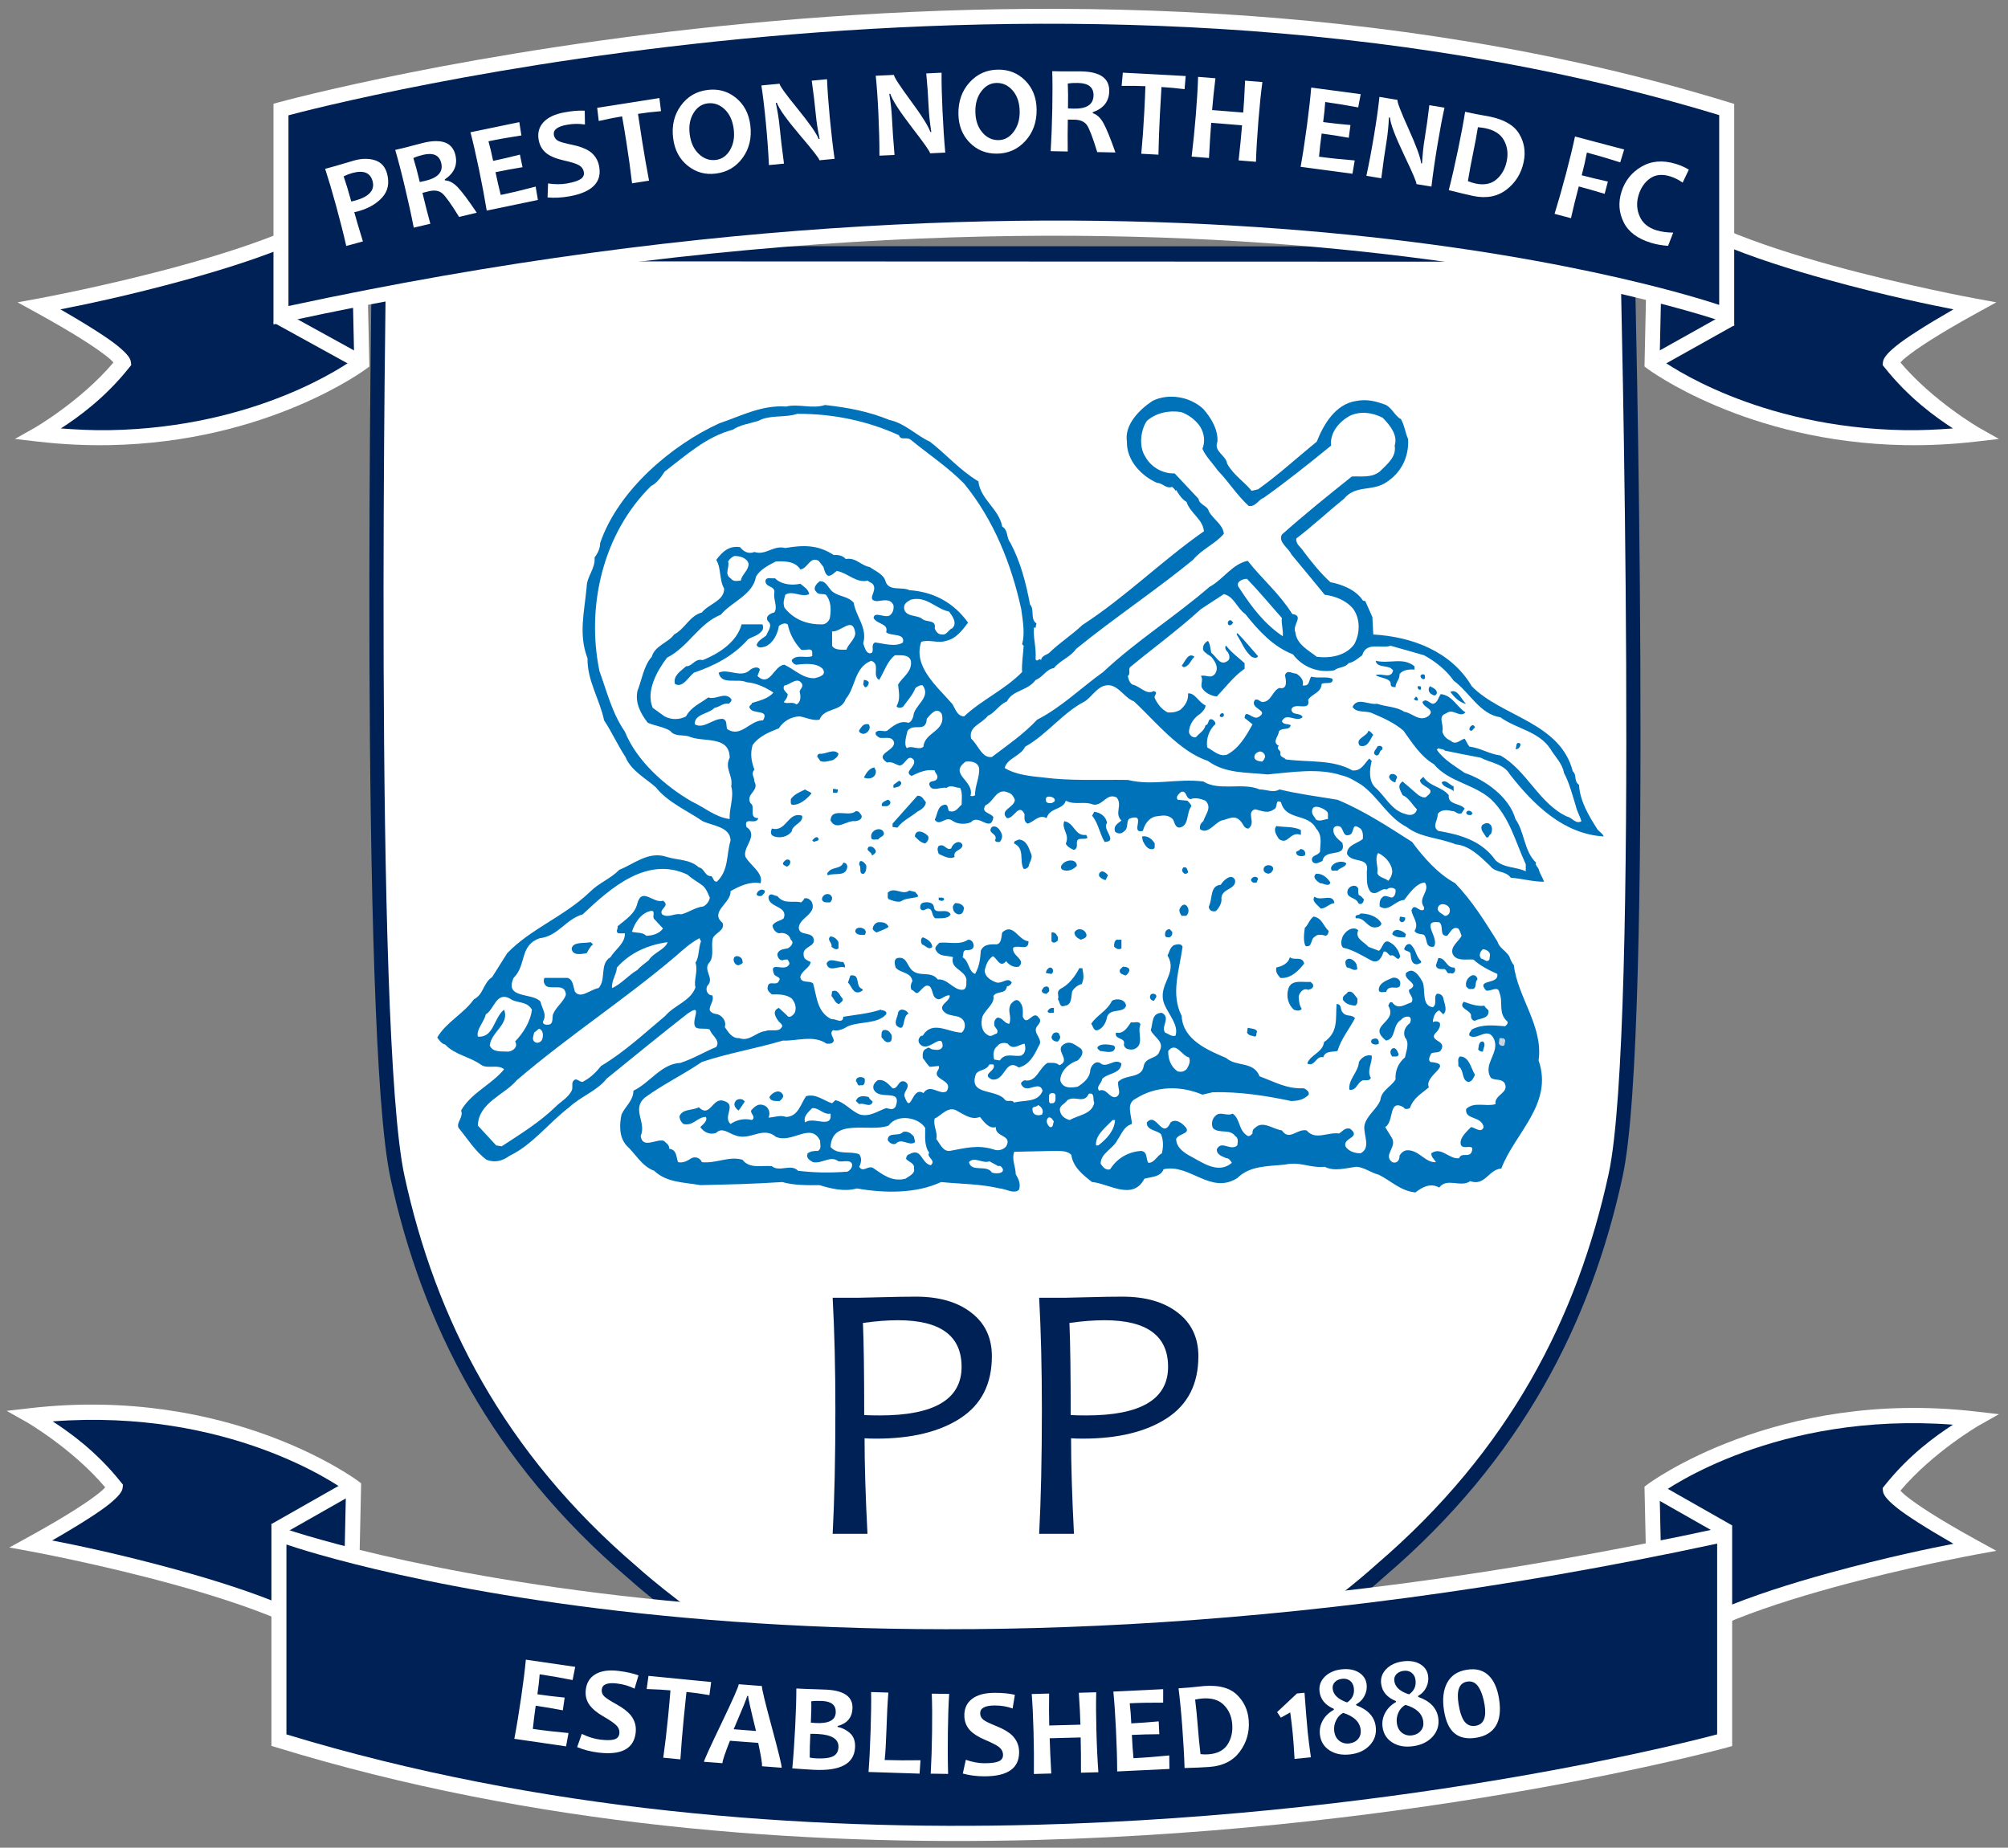
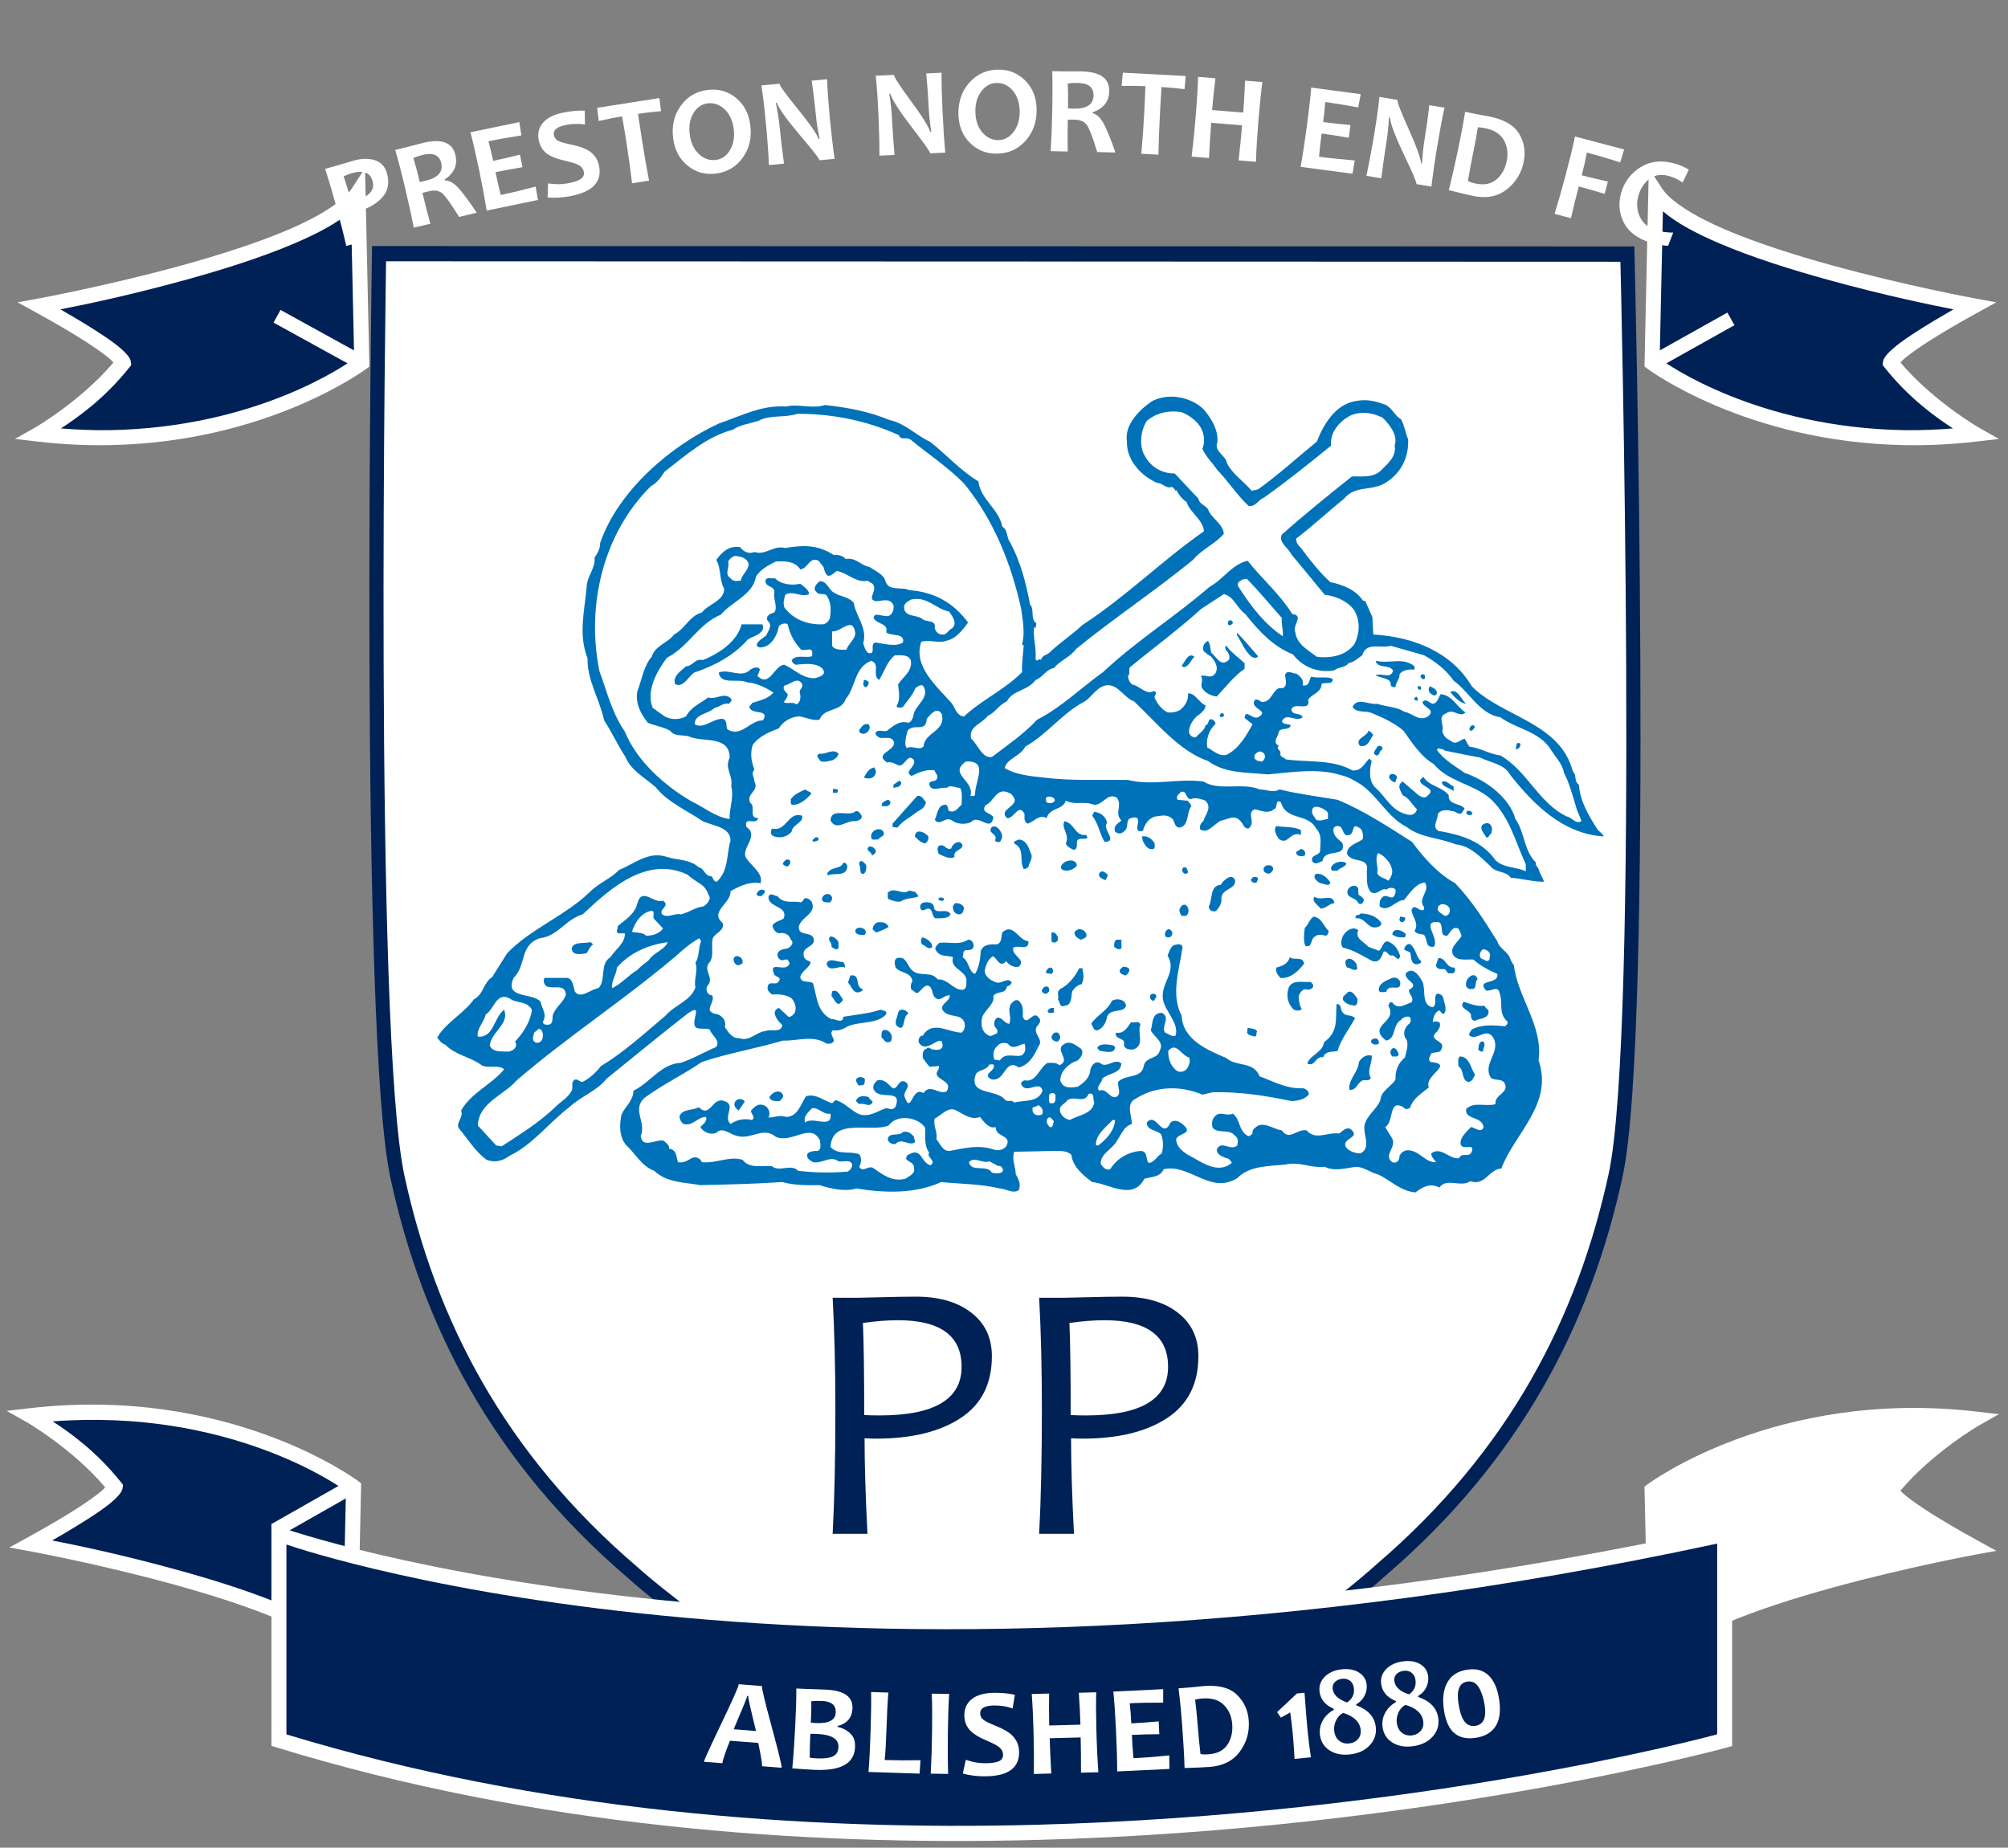
<svg xmlns="http://www.w3.org/2000/svg" xml:space="preserve" width="300" height="276.075">
  <rect width="100%" height="100%" fill="#808080" stroke="none" />
  <g transform="matrix(1.25 0 0 -1.25 44.548 287.776)">
    <g transform="translate(-36.74 10.164) scale(.432)">
      <g>
        <path d="m 280.969,15.563 -0.662,0.191 c -60.247,16.89 -103.953,56.95 -104.04,57.03 -37.631,32.193 -56.869,70.054 -65.623,110.323 -2.271,10.449 -3.613,31.294 -4.502,57.133 -0.889,25.839 -1.268,56.516 -1.368,85.942 -0.202,58.853 0.677,112.706 0.677,112.706 l 0.044,2.428 349.228,-0.118 0.059,-2.413 c 0,0 1.342,-53.686 1.604,-112.368 0.131,-29.341 -0.006,-59.931 -0.721,-85.707 -0.715,-25.775 -1.948,-46.581 -4.223,-57.045 -8.753,-40.263 -28.003,-78.11 -65.623,-110.308 -0.087,-0.081 -43.921,-40.695 -104.187,-57.604 z" style="color:#000;font-style:normal;font-variant:normal;font-weight:400;font-stretch:normal;font-size:medium;line-height:normal;font-family:sans-serif;text-indent:0;text-align:start;text-decoration:none;text-decoration-line:none;text-decoration-style:solid;text-decoration-color:#000;letter-spacing:normal;word-spacing:normal;text-transform:none;writing-mode:lr-tb;direction:ltr;baseline-shift:baseline;text-anchor:start;white-space:normal;clip-rule:nonzero;display:inline;overflow:visible;visibility:visible;opacity:1;isolation:auto;mix-blend-mode:normal;color-interpolation:sRGB;color-interpolation-filters:linearRGB;solid-color:#000;solid-opacity:1;fill:#002156;fill-opacity:1;fill-rule:nonzero;stroke:none;stroke-width:.655;stroke-linecap:butt;stroke-linejoin:miter;stroke-miterlimit:4;stroke-dasharray:none;stroke-dashoffset:0;stroke-opacity:1;color-rendering:auto;image-rendering:auto;shape-rendering:auto;text-rendering:auto;enable-background:accumulate" />
        <path style="fill:#fff;fill-opacity:1;fill-rule:nonzero;stroke:none" d="m 450.871,436.967 c 0,0 5.334,-212.881 -3.257,-252.399 -8.591,-39.518 -27.371,-76.488 -64.282,-108.073 0,0 -43.231,-40.011 -102.365,-56.602 -59.127,16.577 -102.231,56.05 -102.231,56.05 -36.911,31.577 -55.684,68.547 -64.274,108.065 -8.591,39.525 -5.095,253.086 -5.095,253.086 z" />
        <g>
          <path d="m 335.474,396.231 c 2.26,-2.622 4.091,-5.68 3.91,-9.04 -1.1,-2.81 2.32,-3.661 2.689,-6.102 1.763,-3.179 4.58,-4.829 6.773,-7.511 l 1.77,0.422 c 5.62,3.97 11.119,9.04 16.249,13.191 1.831,4.641 5.062,10.321 10.803,11.24 3.179,0.61 5.56,-0.06 8.37,-1.1 1.831,-1.1 2.441,-2.991 4.151,-3.97 1.032,-1.891 1.16,-3.729 1.951,-5.499 0.241,-5.062 -2.011,-9.281 -5.921,-11.842 -3.97,-2.75 -8.55,-0.67 -11.842,-4.641 -4.158,-3.36 -8.98,-7.82 -13.191,-10.991 -0.128,-1.71 1.281,-2.32 1.951,-3.48 2.011,-2.689 4.821,-6.23 7.511,-8.611 3.239,-0.61 7.081,-2.139 8.972,-5.07 l 0.678,-0.181 1.951,-4.399 0.249,-4.821 c 10.803,-0.61 21.553,-4.701 27.233,-14.291 8.121,-8.43 24.483,-9.952 27.964,-23.572 1.22,-1.04 0.181,-2.622 1.71,-3.721 0.309,-4.641 2.689,-8.49 5.07,-12.272 0.55,-0.738 1.522,-1.22 1.77,-2.019 -11.112,0.67 -19.361,8.731 -25.952,17.161 -1.71,2.991 -5.371,3.172 -8.121,4.641 -3.3,0.61 -6.599,1.281 -9.891,1.951 -0.429,0.55 -1.228,0.309 -1.77,0.67 l -0.429,-0.422 c 1.77,-2.689 5.01,-4.52 7.699,-6.418 5.801,-1.951 12.385,-6.772 14.042,-12.762 2.622,-3.721 2.313,-8.852 5.74,-12.091 -0.429,-0.542 0.422,-1.16 0.67,-1.71 0.301,-1.281 1.1,-2.32 1.522,-3.541 -2.991,-0.06 -6.351,0.919 -9.213,1.1 -1.529,2.079 -4.219,1.228 -5.748,3.3 -2.561,2.381 -5.612,5.62 -9.462,5.921 -4.452,1.838 -9.831,1.838 -13.613,4.829 -5.251,2.682 -7.759,8.242 -12.52,11.662 -1.59,0.972 -3.48,2.2 -5.499,2.622 -6.29,2.079 -13.613,0.859 -20.453,0.249 -5.74,0.61 -11.662,0.181 -16.491,3.721 -7.933,2.689 -14.283,10.69 -20.453,16.491 -2.991,1.032 -4.761,5.612 -8.55,4.211 -1.951,-0.731 -3.42,-3.179 -5.07,-4.211 -6.102,-3.119 -10.441,-9.161 -16.483,-12.52 -1.22,-2.622 -5.07,-3.239 -5.68,-5.921 3.119,-1.898 7.209,-2.26 10.75,-2.629 7.451,-0.979 15.504,-0.55 23.323,-0.67 7.021,-1.71 13.56,0.49 20.883,-0.429 4.339,-2.75 10.931,-0.181 15.571,-2.192 1.831,0 3.789,-1.04 5.492,0 5.258,-1.288 10.69,-1.959 16.061,-2.87 7.27,-2.998 14.231,-7.579 20.641,-11.669 3.172,-4.332 7.209,-8.852 11.91,-11.413 4.882,-5.13 8.061,-10.381 11.662,-16.069 0.61,-1.951 2.139,-2.373 3.3,-4.151 0.241,-0.603 0.61,-1.703 1.281,-2.441 0.972,-8.791 8.181,-16.912 6.84,-26.374 4.151,-12.031 -6.599,-20.092 -10.321,-29.923 -3.48,-0.188 -4.46,-4.949 -8.611,-3.48 -2.569,-1.891 -6.411,1.1 -8.55,-1.77 -2.501,1.341 -4.58,0.181 -6.599,-1.348 -4.083,0.369 -6.772,3.239 -10.132,4.889 -2.2,0.55 -4.211,2.2 -6.351,2.2 -2.75,-0.369 -5.981,-1.348 -8.611,0 -4.392,-0.369 -6.592,1.522 -10.991,0.61 -4.641,-0.49 -9.711,-0.249 -13.191,-3.729 -7.451,-4.701 -13.123,4.091 -20.393,2.441 -0.851,-2.192 -3.42,-2.072 -5.311,-2.622 -3.239,-6.23 -9.952,-1.281 -14.472,-0.919 -2.629,2.019 -5.311,4.219 -5.74,7.511 -1.281,1.348 -3.488,1.04 -5.07,1.1 l -10.75,-0.241 c -0.731,-2.26 0.369,-3.85 0.429,-6.17 0.731,-1.281 1.529,-2.81 0.859,-4.399 -1.469,-1.16 -3.48,0.309 -5.251,0.429 -5.439,1.281 -10.871,1.22 -16.242,1.77 -6.968,-3.232 -15.571,-3.111 -23.331,-1.77 -3.42,-0.979 -7.142,-0.06 -10.321,0.919 -3.3,-0.06 -7.142,-0.06 -10.321,0.851 -8.242,-0.55 -14.901,-0.67 -22.653,-0.851 -4.46,0.799 -9.341,0.67 -12.762,3.97 -3.42,1.22 -5.371,4.942 -7.692,7.021 -2.139,2.441 -1.898,5.981 -1.348,8.55 1.1,2.381 3.239,3.782 3.3,6.592 4.52,2.139 7.692,7.451 13.01,7.692 3.413,1.1 6.531,2.998 9.891,4.399 1.281,1.891 -1.348,3.179 -1.778,4.821 -1.092,0.49 -2.622,0 -3.721,0.49 -2.019,1.348 2.381,7.262 -2.448,3.91 -7.503,-5.861 -14.652,-11.722 -22.404,-18.012 -2.441,-3.239 -7.202,-4.949 -10.321,-7.88 -5.62,-4.271 -10.072,-10.321 -16.491,-13.432 -1.951,-1.409 -4.023,-2.011 -6.411,-1.1 -3.111,2.32 -5.123,5.68 -7.692,8.791 -0.791,1.469 1.461,3.051 0.67,4.829 2.75,4.882 8.49,7.202 11.91,11.421 -1.65,1.401 -4.399,0.121 -6.17,1.092 -3.172,2.381 -7.39,2.81 -10.132,5.74 -0.919,0.181 -1.71,1.22 -2.2,1.959 2.501,4.271 7.202,6.471 10.14,10.562 2.742,1.401 2.501,4.46 5.062,6.17 l 4.158,6.592 c 6.403,6.72 15.752,10.14 22.834,16.912 2.689,2.689 5.62,3.548 8.181,6.17 4.03,1.529 8.061,5.311 13.191,3.541 2.93,-0.912 6.351,-0.61 8.791,-2.87 1.59,-0.241 1.59,-2.501 3.48,-2.441 0.61,-0.49 0.55,-1.59 1.529,-1.529 3.36,3.239 2.569,7.33 3.789,11.421 -0.128,3.789 -4.949,4.03 -7.699,5.311 -4.392,2.991 -9.711,5.251 -13.003,9.409 -2.75,2.441 -6.901,4.641 -8.37,8.362 -2.2,3.3 -3.721,6.84 -5.921,10.14 -1.22,5.861 -4.701,10.991 -4.58,17.153 -2.561,6.66 -0.859,12.882 -0.241,19.79 0.06,2.93 2.441,5.01 2.192,8.121 0.859,1.16 1.529,2.441 1.529,3.97 4.949,14.532 19.722,27.105 32.974,33.154 5.989,2.011 11.722,5.13 18.502,4.641 3.3,0.851 7.27,-0.731 10.75,0.429 6.471,-0.731 12.031,-1.77 17.831,-4.151 4.211,-0.859 7.511,-4.339 11.172,-5.989 4.52,-3.48 8.309,-7.933 13.432,-10.991 0.55,-5.002 5.68,-7.571 6.599,-12.52 1.703,-1.032 1.1,-3.051 2.2,-4.392 2.93,-5.499 4.332,-11.119 5.492,-17.161 1.341,-1.401 -0.06,-3.97 1.778,-5.251 -0.128,-0.55 -0.309,-1.1 -0.249,-1.77 0,0.241 0.06,0.55 -0.249,0.67 h -0.181 c -0.309,-2.93 0.678,-5.371 0.429,-8.791 0.362,-0.738 0.67,-0.121 1.1,0 0.181,0.06 0.301,-0.121 0.422,-0.241 0.188,1.401 1.77,1.401 2.448,2.192 2.863,2.75 6.223,4.889 8.972,7.511 12.279,8 21.862,17.711 33.652,25.952 -0.369,3.42 -3.789,4.949 -4.829,8.121 -1.281,0.731 -2.139,2.079 -2.87,3.3 l -0.181,-0.241 c -0.249,0.61 -0.49,0.61 -0.919,1.1 -1.763,-0.618 -2.622,1.092 -4.151,1.092 -4.332,1.898 -8.49,6.17 -8.37,11.421 -0.731,4.641 3.36,8.791 7.029,11.24 4.271,2.192 10.313,1.341 14.102,-2.2" style="fill:#0072ba;fill-opacity:1;fill-rule:nonzero;stroke:none" />
          <path d="m 334.559,391.406 c 1.228,-1.951 1.461,-4.271 0.67,-6.17 0.791,-2.011 2.81,-3.963 4.151,-5.921 3.119,-3.232 5.251,-6.772 8.611,-9.891 1.891,-0.429 2.689,1.71 4.151,2.2 6.351,4.52 12.4,9.341 18.69,14.472 -0.429,3.601 2.32,6.652 5.062,8.181 2.93,1.469 6.411,0.979 9.221,-0.49 2.079,-2.132 4.219,-4.821 3.3,-7.692 0.55,-3.119 -2.072,-5.13 -4.151,-7.209 -2.32,-1.77 -5.01,-1.22 -7.699,-1.341 -6.531,-5.19 -13.304,-10.682 -19.353,-16.061 -1.1,-2.072 1.77,-3.661 2.629,-5.492 3.111,-3.729 6.162,-7.451 9.221,-11.172 2.991,-0.369 6.102,-1.657 7.933,-3.97 1.898,-2.757 1.898,-6.599 0.249,-9.711 -2.26,-3.119 -6.471,-3.97 -10.381,-3.48 -2.32,1.831 -5.56,3.42 -5.921,6.78 -0.979,2.011 2.561,4.573 -0.859,5.062 -3.721,5.861 -8.302,9.59 -12.332,14.72 -4.332,-0.919 -6.72,-5.13 -10.562,-7.209 -9.59,-8.302 -20.031,-14.773 -29.44,-23.572 -5.914,-4.211 -11.534,-9.763 -18.253,-13.183 -3.85,-4.091 -8.121,-6.968 -12.52,-10.321 -2.742,-0.429 -3.782,3.352 -5.74,5.07 -0.791,3.413 2.81,3.963 4.641,6.343 2.019,0.859 3.059,3.059 5.258,3.97 1.582,3.179 5.733,2.87 7.933,5.929 2.011,0.731 2.87,2.93 5.07,3.292 1.71,2.139 4.512,2.991 6.162,5.319 10.268,8.362 21.99,16.182 32.303,24.604 2.448,2.991 6.418,4.58 8.558,7.27 -0.369,2.682 -2.87,3.842 -4.158,6.162 -0.362,1.65 -2.569,1.71 -2.87,3.488 l -6.592,7.021 c -3.111,-0.128 -6.471,1.582 -8.121,4.633 -1.831,2.75 -1.341,7.27 0.429,9.899 2.561,2.2 5.981,2.991 9.462,2.441 2.019,-0.67 4.091,-2.26 5.251,-3.97" style="fill:#fff;fill-opacity:1;fill-rule:nonzero;stroke:none" />
          <path d="m 251.267,388.964 c 0.49,-1.59 2.139,-0.309 3.3,-1.281 4.882,-4.03 10.072,-7.39 14.713,-12.091 8.181,-10.012 13.07,-22.171 15.813,-34.744 0.49,-3.42 1.047,-6.848 0.249,-9.711 l 0.429,-0.429 c -0.128,-2.139 -0.61,-5.251 -0.429,-7.27 -4.942,-5.002 -11.112,-7.631 -16.061,-12.272 -1.951,0.06 -2.441,2.2 -3.292,3.48 -4.339,4.949 -10.871,10.381 -8.558,17.161 2.268,0.731 4.52,-0.49 6.788,0.241 2.87,0.61 4.512,2.87 6.162,5.07 -3.97,5.499 -9.402,8.49 -16.242,8.98 -2.139,1.04 -5.68,-0.429 -6.592,2.441 -0.49,1.959 -2.878,2.87 -4.399,3.97 -2.381,0.362 -3.85,2.75 -6.592,2.192 -0.859,1.04 -2.328,1.228 -3.3,1.1 -4.399,2.87 -8.37,2.817 -13.432,1.959 -3.36,0.859 -5.379,-2.139 -8.55,-1.1 -1.59,-0.678 -3.059,0.121 -3.97,1.341 -3.119,0.49 -5.01,-1.401 -6.592,-3.541 1.401,-2.2 0.791,-5.552 2.192,-7.94 0,-3.42 -4.211,-4.151 -6.162,-6.592 -3.548,-1.04 -4.46,-4.339 -7.699,-6.11 -1.59,-2.26 -5.311,-3.051 -6.17,-6.162 -2.192,-2.381 -2.802,-6.531 -3.963,-9.469 -0.678,-3.352 0.912,-6.29 2.87,-8.791 1.823,-0.791 4.271,-1.1 6.162,-2.2 1.22,-1.642 3.36,-1.1 5.07,-1.522 3.85,-1.838 11.36,0.422 11.421,-5.929 -1.529,-3.051 0.972,-4.761 0.429,-7.933 0.851,-3.111 -0.618,-6.049 -0.429,-9.04 -3.97,0.49 -7.021,3.239 -10.562,4.882 -7.27,4.219 -15.15,11.119 -18.442,19.3 -3.548,5.13 -4.949,11.051 -7.029,16.732 -3.721,18.133 1.04,38.224 14.291,51.234 1.65,0.791 2.87,2.622 3.729,3.963 5.981,4.58 11.601,9.711 18.864,11.601 1.959,1.348 4.708,1.71 7.081,2.448 3.119,1.77 7.39,0.791 10.75,1.951 10.2,0.06 19.73,-2.072 28.152,-5.921" style="fill:#fff;fill-opacity:1;fill-rule:nonzero;stroke:none" />
          <path d="M209.683 353.364c-.121-1.959-1.77-2.75-2.2-4.641-1.04 0-1.951-.429-2.81.67-1.831 1.16-.181 2.991-.67 4.641.369.67 1.1 1.288 1.77 1.529 1.59-.06 3.42-.49 3.91-2.2M230.383 352.507c.241-.912.49-2.019 1.281-2.441 1.04-.06 1.65.919 2.448 1.341 2.983-.55 5.311-3.42 8.543-2.682.55-.61 1.22-.49 1.59-1.288.912-1.77-2.079-4.091.859-4.392 1.71.121 3.721.912 4.641-1.1.181-1.22-.249-2.32-1.1-2.87-1.401-.731-4.219 1.281-4.399-.67.912-1.838 4.211-1.409 3.48-3.97 1.469-1.16 5.251-.121 4.641-2.81-2.019-1.341-5.251-.301-7.692 0-1.281-.55-.249-2.079-.919-2.87-1.529-.67-2.011 1.59-2.381 2.629 1.22 4.332-2.019 7.39-2.629 11.232-1.522 1.77-3.782 1.65-5.492 2.81-1.469.791-1.959 3.36-3.97 3.119-.859-.738-1.951-1.898-.912-2.878.61-.979 1.831-.422 2.682-.851 1.469-1.71 1.469-4.211 1.1-6.411-.241-.919-1.22-1.838-2.2-1.778-4.151-.06-7.812 1.348-10.381 4.648-.429 1.401-.121 2.2.249 3.541 1.951 1.341 4.52-.859 6.592.181-.121 1.281-1.529 2.132-2.441 2.87-2.2-.49-5.19-.309-7.021 1.529-.919-.188-2.32.49-2.629-.67-.06-2.019 2.87-1.288 2.441-3.48-.241-1.898 1.04-3.91 0-5.319-1.04-.241-2.622-1.032-1.77-2.381 1.469-1.22 0-2.75-.429-3.963-.791-.738-2.313-1.348-2.682-2.629.429-1.16 1.77-.61 2.441-.429 2.139.919 3.36 3.42 3.729 5.68.67.49 1.642.979 2.441.422.55-2.622 1.77-4.942 3.729-7.021 1.281-.362 3.232.919 3.043-1.1v-.663c-1.763-.678-4.332.61-5.673-1.1.06-.61.67-1.228 1.281-1.288 2.441.309 5.62.55 7.262-1.1 1.288-1.831-1.092-2.313-2.192-2.622-3.3-.121-5.56 2.441-8.37 3.721-2.87-.121-4.03-6.411-7.45-3.111.249.61.429 1.22.67 1.77-.482 1.04-1.951.49-2.622 0-2.569-2.569-6.049.429-8.791-.851.67-3.548 5.251-1.469 7.692-2.629 2.81-.241 5.311-1.469 7.45-2.87-1.341-1.65-3.85-2.26-5.921-2.87 0-.55-.919-.67-.678-1.341.859-2.019 5.62-.249 3.729-3.488-3.661.06-6.049-4.882-9.891-2.441-.429.979.121 2.501-1.281 2.87-2.81.068-5.198-2.93-7.699-1.522-.181 2.87 3.729 2.802 5.499 4.58 1.401.181 2.32 1.461 3.91 1.092.362.429.912.738.67 1.348-1.831 2.132-4.219-.362-6.351.429-2.26-1.71-4.708-2.569-6.17-5.251-1.831-.979-4.091-.979-5.921 0l-3.3 2.381c-1.891 4.573 1.1 10.072 3.97 13.861 5.921 2.991 8.731 9.402 14.901 11.903 2.991 3.608 8.852 5.439 9.711 10.509 1.16 2.011 3.48 3.172 5.492 4.211 2.629.121 5.371.06 6.78-2.2 2.139.241 2.561 3.721 5.07 2.381zM347.565 349.21c3.541-3.661 6.531-7.322 9.643-10.81-.241-1.522.437-3.232.249-5.062-5.13 3.473-8.55 8-12.091 13.432-1.22 1.529 1.04 2.561 2.2 2.441" style="fill:#fff;fill-opacity:1;fill-rule:nonzero;stroke:none" />
          <path d="M347.078 339.503c3.782-4.761 7.752-9.04 13.191-11.172 2.629-3.488 6.961-5.251 11.481-4.399 1.16.979 2.87.61 3.902 1.951 1.65.369 2.561 1.348 3.789 2.2 1.092 3.842 5.251 1.77 7.872 2.629 3.119-.859 6.17-1.778 9.228-2.629 3.051-1.65 6.223-4.151 8.181-7.021 4.392-3.179 7.202-9.281 12.942-10.14 4.46-3.232 10.63-3.85 13.861-8.791 1.281-2.139 3.3-4.03 3.729-6.592 1.522-2.87 2.32-6.11 3.292-9.221.309-1.469 1.16-2.75 1.529-4.158-1.59-.912-2.569 1.04-3.97 1.288-7.752 3.601-11.112 12.762-18.442 16.912-3.051.369-5.492 2.079-8.55 2.441-.61.67-.851 1.529-1.341 2.2-1.22-.301-2.388-1.831-3.729-.67-1.281.67-2.011 1.22-2.441 2.622.55 2.079-1.461 4.219 1.1 5.07 1.838 1.529 3.729-1.401 5.311.249-2.373 1.461-3.593 4.701-6.833 5.062-.738-.912-.799-2.441-2.2-2.682-.979.181-1.898 1.65-2.87.49.241-1.65 3.85-2.019 1.529-3.97-2.509-1.59-4.339.972-6.599 1.281-2.019 1.409-5.002 1.348-7.45 2.2-2.501-.369-5.432 1.951-6.84-.851 1.16-1.838 3.782-.919 5.499-1.778 2.991-1.281 5.981-2.561 8.611-4.821 2.313-3.239 4.821-7.209 8.362-9.221 4.158-5.002 10.991-5.439 15.813-9.711 5.198-4.949 6.788-11.842 9.65-18.012v-1.951c-2.689 1.281-6.042.851-8.37 3.051-3.902 5.552-10.072 7.142-15.813 8.121-1.891 1.22-.06 3.051-.181 4.641.859 1.341 2.629 1.22 3.91.851 1.04.121 1.529-1.092 2.689-.603l.851 1.281c-1.16 1.582-4.701.972-4.392 3.721-1.898 2.381-5.319 2.381-7.029 5.07l-.919-.859c-.113-2.011 4.889-2.192 2.019-4.392-.67-.919-1.77-.181-2.441.181-1.469 1.281-2.81 2.381-4.399 3.789-1.71-1.16-.55-2.509 0-3.789 1.77-.731 2.622-2.622 3.97-3.91-.362-1.522-1.77-1.831-3.051-1.341-3.97.972-5.62 4.829-8.37 7.27-2.011 1.77-1.71 5.123-1.092 7.443l-.678.67c-1.461-1.522-2.2-3.48-4.641-3.292-5.552 3.111-11.971 2.2-18.442 3.051-.49.61-1.59.61-1.522 1.59.301 1.1-1.348 1.1-.429 2.192-2.011 1.04 0 2.629 0 3.91.791 1.281 2.991.188 3.3 1.778-1.04.55-1.898 0-2.448 1.092 1.288 2.629 3.85-.429 5.74 1.1-.55 1.469-2.923.309-3.111 2.2.791 2.2 5.432-.851 4.641 2.629.972 1.65 3.661 1.951 3.729 4.399.972.603 3.164-.369 3.051 1.341-1.16.851-4.098.121-5.921.67-.678-.799-.369-2.32-1.778-2.448h-.61c.49 1.529-.731 2.629-1.77 3.307-1.04-.128-2.441 1.281-3.111-.437.181-.912.979-4.151-1.529-3.541-1.951-.731-2.192-3.721-4.58-3.902-.851 0-1.22.972-2.192.61-1.77-2.569 4.392-2.87.851-4.829-1.529-.731-3.541 2.509-3.721-.181l2.192-1.77c-1.77-3.232-3.721-6.592-7.021-8.37-2.132-.731-3.789 1.1-5.492 1.959-.429 2.072.429 4.889 2.2 6.411.181.61-.309.912-.67 1.281-1.597.67-.859-1.401-2.019-1.522-.309-1.529-1.71-2.2-2.629-3.3-.731-.309-1.77.429-1.951 1.341 0 2.079 1.409 4.038 3.051 5.07.731.67 1.529 1.401 1.529 2.381-1.778.67-2.93 3.541-4.829 3.3.121-1.959-.791-3.36-2.192-4.58-1.04-.55-2.207-.799-3.48-.67-1.71.912-2.75 2.26-3.548 3.97-.301.851 1.1 1.401-.241 1.951-2.139-1.22-3.85 1.401-5.921 1.77-.919.61-1.1 1.529-1.288 2.381.859.55.06 1.77.618 2.441 6.531 5.379 13.372 10.381 19.602 16.061l6.351 4.158c2.863-.678 3.661-3.978 5.921-5.499M265.129 340.175c.919-1.281 2.388-3.179.859-4.641-.979-.309-1.469-1.831-2.629-1.71-1.22-.06-1.831.731-2.2 1.71.49 2.561-2.441 1.529-3.541 2.689-1.522 1.032-4.091.482-4.829 2.373-.482 1.657.678 2.26 1.778 2.878 4.392 1.092 6.84-2.569 10.562-3.3" style="fill:#fff;fill-opacity:1;fill-rule:nonzero;stroke:none" />
          <path d="M343.779 337.121c-.369-.369-.67-.919-1.281-.67-.369.301-.309 1.04.181 1.281.61.241.731-.429 1.1-.61M213.469 336.633c.301-.55.301-1.469-.249-1.959-1.032-1.22-2.501-1.401-3.721-2.192-4.151-4.708-9.462-7.33-14.961-9.221-1.65-1.288-3.111-4.339-5.251-3.119-.61 2.32 1.71 3.601 3.059 4.889 1.891 0 2.373 2.26 4.641 1.71 4.211 1.71 9.402 4.882 10.743 9.891z" style="fill:#0072ba;fill-opacity:1;fill-rule:nonzero;stroke:none" />
          <path d="M239.176 334.251c.06-1.65-2.019-3.119-2.441-4.641-1.16.06-3.239-.241-3.97 1.1v3.97c2.441-.249 5.74 4.392 6.411-.429M254.564 326.556c.429-3.051-2.32-4.46-3.541-6.599.181-1.823.731-4.083-.429-5.921.309-.731 1.281-.482 1.77-.241 1.348 1.891 2.629 3.179 3.48 5.251.61.369 1.16.912 2.019.678 2.381-3.42-2.448-5.439-2.629-8.558-.241-.67-.55-1.522-1.341-1.77-2.448.738-4.211-.851-5.921-2.2-.859-.422-2.26.497-3.119-.422-.301-.799.67-1.281 1.1-1.529 1.469-.241 3.48.61 3.97-1.341.121-2.381-5.612-3.059-1.951-5.499 1.401.369 2.32-.542 3.473-.851 1.657.181 2.268 3.541 3.97 1.522.61-2.011-2.983-3.172-.67-4.392 1.959.972 4.158 1.951 6.418 1.529.06-.799 1.032-1.228.67-2.2-.49-1.16-1.951-.369-2.2-1.529.429-2.501 3.172-.731 4.821-1.1 1.1.979 2.501 0 3.729 0 .731-1.281.422-3.292.422-4.641-1.032-.851-1.65-2.32-3.48-1.77-.429.55-.121 1.409-.912 1.77-2.381-.06-2.2-2.682-3.051-4.151 1.401-2.019 2.93 1.1 4.821-.241 1.341-1.04 3.721-1.16 5.251-.429 2.079 2.441 5.432-3.059 6.162 1.341-.67 1.281-3.593 1.16-2.192 3.3 2.381 1.032 3.051 5.07 6.411 3.48.912-.249 1.401-1.16 1.71-1.951-.06-2.139-4.399-2.81-2.2-5.07 1.959-.309 3.3 4.392 4.889 1.1 0-.979-.249-2.079.851-2.629 1.77.49 3.119 2.682 5.251 1.529.859 2.991 4.52 2.2 5.311 4.821 2.689-1.341 4.882 0 7.699-1.1 2.689-.241 3.541 3.3 6.351 2.011 1.77-2.132-.731-4.392 1.341-6.403-1.04-.859-2.26-1.409-1.77-3.059.859-.731 1.831-.67 2.629.181 1.281.919.181 3.179 1.763 3.548 4.399 1.281-.422-4.399 3.307-3.548.482 1.778 1.461 3.367 3.292 3.97 1.65.188 3.239.731 4.641-.422.979-.55.61-2.501 2.2-2.629 2.75.49 1.831 4.091 3.292 5.921-.121.618-.663 1.04-1.092 1.529l-2.689.249c-.67.851.301 1.582.919 2.192 1.703.429 1.16-1.77 2.622-2.011 1.401.55 2.93.06 4.151-.429 1.838-1.951.06-3.601-.61-5.68-.791-.55-1.04-1.341-.912-2.2 2.132-1.582 3.963 1.65 5.921 2.388 1.959.362 3.661 1.77 5.311-.188.731-.67.912-2.132 2.2-2.011 2.2 1.65-.791 4.452 1.77 5.311 1.891-.369 3.48-1.341 5.251 0 1.22.369.181 2.991 1.951 1.951 1.348-5.191 7.45-2.93 9.711-7.262 1.838-1.898 1.1-4.399 1.1-6.351-.422-1.22-2.629-.919-2.2-2.629.678-1.281 2.019-.362 2.878 0 .61 3.661 6.712.67 5.492 5.01-1.288 1.1-2.75 2.139-2.441 3.97.369.851 1.401.791 1.951.422.851-.731.67-2.802 2.441-2.192 1.529.429.49 3.42 2.629 2.011 1.16-.49 1.16-2.139 1.092-3.111-1.461-1.341-4.392-1.59-4.392-4.158 1.348-2.742 6.29-.603 5.492-4.821.068-2.072-.241-4.211 1.1-5.74 1.778-1.1 2.878 1.341 4.399.678.55.663 1.891.663 2.441 0 .068-.618 0-1.718-.912-2.2-.919 0-2.019.972-2.81 0-.67-.61-.738-1.529-.67-2.448 2.441-1.763 4.332 1.71 6.772 1.77 1.348 1.71 3.42 4.769 5.74 4.829 1.59-2.381-2.132-4.279-.241-6.78v-.67c-1.281-1.04-2.629 2.132-3.48-.249.301-1.891 2.2-3.661.851-5.673.618-1.04 1.778-.738 2.629-1.1 1.1-1.281.181-3.541 2.689-3.3 1.831 2.26-3.97 7.511 1.522 6.78 1.409-.979-.181-3.91 2.2-3.729.979 1.04 1.409 2.629 3.059 2.019.482-.61.663-1.341.912-2.019-.67-1.522-3.239-2.991-2.441-5.062 1.032-2.139 3.97-1.348 5.74-1.529 1.831-1.71 4.271-2.93 6.592-3.97.55-3.119-6.042-1.281-3.111-4.58 1.341-.369 3.36 1.529 3.721-.67 1.1-2.75-.49-5.56 2.2-7.94.241-.61-.301-.912-.61-1.281-3.36.241-6.411.61-9.281-.919-.181-.55-.919-.912-.61-1.703 2.2-1.469 5.01 2.742 6.772-.919 1.718-3.85-3.232-6.901-.851-10.75 1.341-.851 2.689-.121 3.729-1.341 1.582-2.87-2.878-3.239-2.448-5.921-2.569-.799-5.981.791-8.121-1.348-.429-3.111 4.279-1.831 4.829-5.002-.618-1.838-2.388-.128-3.48 0-1.22-1.288-3.119-2.87-2.878-4.648.309-2.072 4.098.49 3.059-2.192-.67-1.77-2.81 0-3.48-1.77-2.689-.429-4.949 3.36-7.699 1.341-.06-1.04.859-1.65 1.288-2.441-2.93-.241-4.641 3.352-7.88 3.292-.979 0-1.77-.731-2.2-1.522.06-1.281-.791-2.26-2.011-1.77-2.689 2.011 1.529 4.151-.181 6.84l-1.778 2.87c2.569 1.461.799 7.872 5.07 5.492.309-.731 1.288-.49 1.77-.241.979 2.81 2.991 3.842 5.251 5.74-1.469 3.36 7.33 6.411.429 7.021-.791.61-.06 1.71.241 2.381.919.49 2.509-.121 2.87 1.341 1.168 2.328-4.151 2.139-1.333 4.641.542.67 1.032 1.409.844 2.381-.422.557-1.401.618-1.951.249.06 1.281.55 2.81 1.77 3.292l1.1-1.092c1.288 1.032.309 2.93 0 4.58-.241.731-.972 1.22-1.763 1.092-1.047-.972.234-2.87-1.107-3.721-3.292.429-1.891 5.01-2.863 7.021-.557 1.1-1.409 2.381-2.381 2.87-.738.49-1.657.06-2.2-.422-.678-2.139 4.151-2.938.851-4.641-.188-1.288 1.59-2.079.67-3.48-1.831-.557-3.729-2.207-5.311 0-.738.301-.859-.497-1.1-.919 2.87-4.708-6.11-5.311-.61-9.65 2.87.49 1.65 4.271 4.151 5.74.429.55 1.281 1.04 2.2.859.731-.309.49-1.288.241-1.778-1.22-.912-2.011-2.381-1.341-3.963 1.341-1.529.301-3.789 0-5.499-1.898-1.59-2.75-3.661-2.629-6.11-1.16-2.011-3.91-2.991-4.211-5.74-.851-2.381-3.85-4.271-4.392-7.021-.369-2.561 1.951-6.162-1.1-7.692-1.65 0-3.428.67-4.158 1.951-.731 2.448 4.46 2.32 1.348 4.829-1.469.49-2.139-.731-3.111-1.281-3.239.429-6.539-2.019-8.98.851-2.629.55-4.769-3.051-6.84 0-2.448.309-5.311 2.87-7.45.67-.67-.362-.731-1.16-.67-1.522-.369-.369-.731-.859-1.341-.678-2.629 1.529-1.959 4.648-4.158 6.17-1.642-.851-3.48.799-4.821-.67-.919-.851-1.1-2.2-.67-3.3 1.642-1.71 4.641-.121 6.17-2.2 1.032-.67.731-1.65.603-2.622-1.891-1.71-4.392 1.582-5.673-1.1 0-1.59 1.522-1.898 2.622-2.441.731.06 1.281-.799 1.529-1.281-3.91-3.367-8.49.362-12.091 2.192-1.65 1.04-3.239 2.26-3.3 4.399.67 1.65 4.648 1.401 2.2 3.721-.791.799-2.441 1.959-3.729.859-2.373-5.01-3.902 3.119-6.592 0-.121-2.26 2.87-2.072 3.97-3.3.67-1.77.61-3.601.188-5.251-1.348-.67-2.079-2.682-3.729-2.622-.738 1.04-.121 3.051-1.959 3.292-3.473-.181-6.712-2.011-8.603-5.07-1.22-.422-2.079.678-2.629 1.529-.06 2.87 3.42 4.091 4.641 6.592 1.22 1.71 1.71 3.669 3.97 4.399.06 2.2-1.77 5.68 1.1 7.021 5.552 3.541 12.392 3.661 18.442 1.1l2.87.67c7.39.188 14.773-.972 21.741-2.441 1.763.06 3.352.369 4.633 1.59.67.731-.482 1.77-1.341 1.951-4.58-.241-8.181 1.891-12.091 3.3-1.65 4.271-6.471 2.561-9.221 5.07-5.002 2.132-12.031 5.002-12.332 11.662-3.119 6.042-.61 12.762.249 19.112-.429 1.1-1.778.61-2.448.429-1.1-.738-1.22-1.898-1.71-2.87 2.998-5.01-2.93-8-.919-13.372 1.16-2.87 4.091-5.869 3.119-8.791-.979-.369-1.959.542-2.87.851-1.281 1.71 1.71 4.091-.912 5.492-2.938-.121-2.388-2.81-3.059-4.821.799-1.891 3.91-3.172 2.441-5.74-.542-2.32-3.85-1.529-4.392-4.151-.55-3.601-5.01-2.2-7.081-4.399-.188-1.71 1.092-3.36-.618-4.211-1.891-.369-2.561 2.629-4.633 1.77-.987 1.1.791 2.139.851 3.3 1.71 1.65 5.13 1.341 5.311 4.211-1.891 1.71-4.091-1.59-5.929.181-1.454.678-2.501-.972-2.682-1.951-.121-2.2-1.77-3.541-3.48-4.641-2.011-.369-4.211-.49-4.829 1.77.068 2.629 2.388 4.701 4.829 5.499.919.851 1.891 2.2.851 3.292-1.341.791-2.622 2.2-4.392 1.348-3.36-1.65 2.011-4.46-1.529-5.989-.851.859-2.132.67-3.292.67-2.381-1.461-3.059-5.492-6.351-4.821-.49-.121-1.16-.731-.919-1.1 1.461-3.051 4.949 1.401 5.921-1.77-1.281-3.42-5.13-2.501-7.872-3.3-.55.919-1.778.121-2.448.67-2.32 3.3-10.381 1.1-8.121 7.27.859 1.281 2.87.859 3.729 2.629h1.092c1.047-1.77-3.593-2.689-.422-4.158 3.782-.603 3.601 6.049 7.451 3.3 2.93.731 4.332 3.48 5.492 5.921 1.529 1.959-1.891 3.541-.422 5.499.55.67 1.341 1.59.422 2.381-1.522 2.32-3.172-2.75-4.392.249 0 1.582.301 3.051-1.1 4.392-.919.61-1.529-.241-2.2-.851-1.1-2.26.369-3.179-.429-5.499-1.461.121-1.77 1.71-3.292 1.71-.799-.49-.979-1.281-.859-2.2.301-.67 1.341-1.341.67-2.2-.791-.181-1.59-1.092-2.441-.429-1.831.979-2.011 3.239-1.529 5.077.919 2.132 3.48 3.601 3.051 5.74.979 1.522 3.42.362 3.729 2.622.55.121 1.16.49 1.341 1.1-1.032 1.642-2.622-.369-4.151 0-1.71.55-3.42 1.71-3.3 3.48.369 1.409.799 2.81 2.2 3.782 1.16-.301 1.891-3.473 3.729-1.341.731-1.1 2.26-1.891 3.48-1.529 2.2 2.019-2.139 2.998-1.529 5.258 1.529.912 4.279-1.1 4.211 1.77-2.863.241-4.211 5.251-7.262 2.441-.309-1.22-.121-2.998-1.529-3.3-1.77.06-3.661.06-4.392-1.77-.188-2.26-.369-4.279-1.59-6.411-1.891.67-1.529 3.42-3.48 4.641.429.61-.121 1.59.851 1.951.859 0 1.959-.06 2.2.919.181.919-.49 2.079-1.522 1.951-2.388-1.59-5.258-.55-7.94-.851-.55-.61-1.59-1.341-.859-2.2 1.04-1.77 3.059-1.22 4.641-1.77-.912-3.232 3.179-3.42 3.729-6.17-.128-.851.301-2.682-1.1-2.863-2.501-.128-4.091 3.111-6.84 2.863-1.891 2.448-4.821.61-7.021 2.448-1.529 1.281-1.529 4.023-4.151 3.48-1.16-.429-.678-1.891-.49-2.629 1.22-1.59 4.211-1.16 4.641-3.721-.369-.67-.678-1.65-.249-2.441.738-.128 1.22-1.469 2.019-.618.912.731 1.77 2.388 3.051 1.529 1.04-1.1.49-3.232 2.448-3.541 1.092.121 1.831 1.22 3.051 1.092.241-1.71-3.548-2.682-1.529-4.573 1.59-1.59 4.399-.49 5.499-2.689.422-.979.241-2.32-.678-3.051-3.721.06-8.121 3.541-10.743-.851-.55.121-.979-.49-1.1-.919-.309-.919.362-1.65 1.1-1.959 2.2-.912 5.432 3.729 5.492 0-.422-1.469-2.072-.972-2.87-.912-.482.121-1.04.851-1.522.241-1.22-.369-1.16-1.582-1.1-2.622.67-.799 1.1-1.71 1.951-2.448l2.448.249c.482-.919-.979-1.529-.429-2.629.851-1.461 4.211-1.831 2.622-4.392-2.011-1.16-4.52 2.32-6.411-.49-3.3 2.132-3.36-6.411-5.251-.859-.309 1.469 2.011 2.689.241 3.97-2.011.919-1.951-2.139-3.541-1.77-1.22 1.22-2.32 2.629-4.151 2.2-.791-.67-1.401-1.341-1.1-2.441 1.529-3.42 8.0.49 6.11-4.829-.738-1.092-1.59-.61-2.629-.422-2.32-.799-4.52-2.509-7.262-1.77-2.381.919-4.219 3.413-6.78 3.963l-.919-.851c-2.381.731-4.452 2.75-7.202 1.951-1.529-2.26-2.2-5.612-5.499-5.74-1.642.618-3.239-.121-4.882-.181.67 1.341 0 3.111-1.529 3.48-1.529.49-2.501-.67-3.3-1.522-.121-.979 1.409-1.778.249-2.629-2.079.55-4.279.06-5.921-1.1-2.26 2.019 1.763 5.311-1.77 6.351-3.3 1.281-3.789-4.889-7.029-1.71-1.71-.972-4.452-.369-5.311-2.441-.06-.61.309-1.65 1.1-2.2 2.629-.67 3.85 1.951 6.17 1.951.61-1.1-.919-2.139-1.529-2.802.919-1.409 2.689-2.26 4.399-1.59 1.59 1.65 3.48-.121 5.062-.618 4.219-1.823 7.759 2.629 11.421-.482 4.52-2.011 9.711 4.211 12.272-1.1-.06-.979.49-2.2-.603-2.81-1.1.06-2.079-.121-2.87-.67-.49-1.401.67-1.951 1.522-2.441 2.569-.49 4.761 1.951 7.021.241 1.288-.241 3.119.55 3.729-.67.301-1.04-.67-1.951-1.281-2.2-4.769-.362-9.04-.301-13.62.249-2.019 2.072-5.13-.49-7.27 1.281-2.863.249-6.162-.799-8.121 1.77-3.782 1.1-7.202-1.1-11.232-.67-.429 1.16-1.77 1.642-2.87 1.1-1.1-.67-2.2-1.409-3.729-1.1-.542 1.522-.301 3.42-2.441 3.721.121 1.04-.972 1.71-1.522 2.2-2.019.61-5.869-2.381-6.358 1.341 1.65 3.789-2.561 7.33 1.1 10.569 5.07 3.721 10.63 6.343 15.82 9.891 7.27 2.441 15.022 3.721 22.412 5.921 3.721-.181 8.483 1.65 12.091-.851.791-.068 1.77-.068 2.011.851-.121.979-1.281 2.011-.241 2.87 1.65-.301 2.93.369 4.151 1.1 3.42 1.409 8.121.55 10.562 3.3.369 1.16-1.22 1.032-1.522 1.281-3.36-1.1-6.961-1.409-10.321-1.951-.188-2.2-2.2-.429-3.3-.678-4.03 1.959-4.03 6.351-5.07 9.899-1.04.912-3.3-.128-3.541 1.763.309 1.71 2.75 2.629 2.87 4.158-.919.482-1.951.731-1.951 2.011-.369 2.448 3.85 2.139 2.622 4.829-1.04 1.522-3.782.422-3.97 2.622.188 2.93 5.251 3.85 3.541 7.27-.55.61-1.092 1.1-2.011.851-.121-.429-.49-.731-.859-1.1-2.132.61-4.693-.67-6.592 1.77-.799-.06-1.891 1.16-2.441-.181-.188-3.111 5.492-2.441 4.211-5.981-.972-.799-2.32-.738-3.111-1.959.06-.851.67-1.891 1.77-2.192 1.522.362 2.93-.369 3.292-1.778 1.1-.791-.06-2.011-.851-2.381-1.1-.241-2.441-.241-2.87-1.582 0-.799.55-1.838 1.529-1.718.369.249.851.188 1.341.188.121-.429.61-.731.429-1.281-1.16-2.441-5.861 1.281-4.158-2.87.429-.61 2.079-.738 1.288-1.77-.61-1.529-2.81.301-3.059-1.529-.362-1.04.49-1.59 1.1-2.2 1.71.06 3.97.06 5.499-1.1.979-1.153 1.401-2.569.851-3.97-.362-.55-1.461-1.77-2.2-.67l-2.192 2.019c-2.019-.799-.919-2.629 0-3.789.49-.49 1.341-1.04.67-1.71-.851-1.281-3.059-.301-4.399-.919-2.561-.241-4.392-2.991-7.262-1.951-1.959-.121-2.991 1.65-3.97 3.059.49 1.65-.61 2.991-1.951 3.541-.859.121-1.657.241-2.2 1.092-.249 1.288 1.341 2.689.67 4.151-1.348 0-1.959 1.59-1.348 2.629 2.2 2.2-1.522 4.399.678 6.599 1.281 1.831.241 4.573.851 6.592.731 1.59 3.36 2.079 2.689 4.211-3.721 3.119 2.381 5.439 2.2 8.799 2.501 1.401 5.251 2.742 8.302 2.192.859 2.81-2.75 4.829-4.158 7.27-.972 2.682 3.789 5.921.249 8.302-.791 3.119 2.629.309 3.3 2.448-2.87-.06-.61 3.172-2.2 4.151-1.401 2.622 2.569 3.292 1.1 5.989 0 1.341-1.04 2.011 0 3.292-.919 2.501-1.16 4.46-.49 6.78 1.831 2.561 4.821 3.661 7.27 4.641 1.16 1.891 3.352 3.239 5.74 3.292 1.831-.301 3.661-1.281 5.492-.912 1.341 3.48 5.981 2.011 7.27 5.74 2.81 3.3 2.26 8.611 7.021 10.562 2.682-.912.121-3.97 2.2-5.311 1.461 2.32 2.26 5.251 4.392 6.84 1.65-.06 3.85.309 4.399-1.529M224.46 320.146c.369-.979-.61-1.341-.67-2.2.362-1.16.362-2.93-.919-3.48-.919.919-2.682 0-3.48.67.55.67 1.04 1.22 1.1 2.2-.61.67-1.59 1.469-.912 2.381 1.642.188 3.601 2.629 4.882.429" style="fill:#fff;fill-opacity:1;fill-rule:nonzero;stroke:none" />
          <path d="M263.115 311.841c1.22-4.889-4.761-4.949-5.07-9.04-1.22-1.16-3.3.49-4.58-.422-.912.972-.181 3.36.188 4.821 1.71 2.26 5.062-.731 5.311 3.3.912 1.1 2.75 3.541 4.151 1.341M352.573 299.934c-.181-.429-.369-.979-.859-1.281-.972.121-2.629.362-1.951 1.951.49.61.67.61 1.288.859.851 0 1.522-.678 1.522-1.529M273.434 296.88c.249-2.441-1.22-5.07-1.1-7.511-.49-.309-.67-.309-1.281-.188 1.22 4.219-6.17 5.929-1.348 9.469 1.59.181 3.36-.121 3.729-1.77M294.318 288.271c.309-.738-.429-.859-.851-1.1-.678-.06-1.657 0-1.529.912-.06.49 0 .618.429.859.791.121 1.642-.121 1.951-.67" style="fill:#fff;fill-opacity:1;fill-rule:nonzero;stroke:none" />
          <path d="m 345.793,285.46 c -0.06,-0.49 -0.731,-0.979 -1.1,-0.49 -0.301,-0.06 -0.422,0.309 -0.67,0.49 -0.181,0.851 0.188,1.16 0.859,1.529 0.851,0 1.461,-0.799 0.912,-1.529" style="fill:#0072ba;fill-opacity:1;fill-rule:nonzero;stroke:none" />
          <path d="m 369.548,284.974 c 0.67,-0.49 0.309,-1.409 0.429,-2.2 -1.1,-0.06 -2.2,-0.791 -3.3,-0.181 -0.369,0.67 -0.979,1.22 -1.1,1.951 -0.309,2.81 3.059,1.281 3.97,0.429" style="fill:#fff;fill-opacity:1;fill-rule:nonzero;stroke:none" />
          <path d="m 322.04,275.996 c -0.121,-0.55 0.241,-1.281 -0.429,-1.529 -1.59,-0.301 -2.26,1.1 -2.863,2.2 l -0.249,1.281 c 1.582,0.309 2.81,-0.731 3.541,-1.951" style="fill:#0072ba;fill-opacity:1;fill-rule:nonzero;stroke:none" />
          <path d="M387.743 268.058c-.121-.919-.49-1.71-1.1-2.381-.919.851-2.682.851-3.051 2.192.429 1.65-.859 3.789.241 5.499 2.079-.919 3.97-3.232 3.91-5.311M196.981 264.332c1.04-.919 1.401-2.139 1.951-3.3-.121-.972-.851-1.951-1.77-2.441-2.26-.241-3.97-1.65-6.162-2.2-1.898.429-3.541-1.153-5.258 0-1.032 1.529 2.388 2.26.249 3.789-2.629-.919-5.801 3.85-7.081-.67-.67-2.991-3.179-4.46-5.499-6.411.249-.678-.731-1.469.249-1.959h1.77c.121-2.75-2.629-4.392-3.97-6.592-3.119-1.831-1.1-6.17-3.3-8.55-2.2-.309-5.062-3.239-6.592-.912-.429 1.341-.429 3.232-1.959 3.721h-6.411c-.429-.791-.181-1.831.67-2.381 2.019-.738 4.949.851 5.251-2.2-.482-1.891-2.622-3.3-3.48-5.311-.482-.731.249-2.87-1.341-3.051-.67-.06-1.59 0-1.529.851 1.168 2.079-.181 3.3-.67 5.499-2.139 2.622-10.132.67-7.451 6.592 3.669 3.601 1.529 9.033 7.27 10.991 5.01.55 7.142 5.251 11.842 6.592 7.759 7.33 17.831 16.249 29.003 10.991 1.469-1.341 2.689-1.891 4.219-3.051M403.622 257.983c.301-1.281-.49-2.019-1.341-2.019-.678.61-1.65.859-1.959 1.77-.06 2.079 2.75 1.77 3.3.249" style="fill:#fff;fill-opacity:1;fill-rule:nonzero;stroke:none" />
          <path d="m183.548 255.111 2.441-2.622c-.919-1.348-2.81-2.019-4.641-2.019-1.04 1.04-2.622.731-3.97 1.1.731 2.26 2.32 5.07 5.07 5.74 1.71.362.429-1.59 1.1-2.2M196.493 248.942c-.738-1.891-.49-4.46-1.529-5.921.791-2.32-.55-4.882 0-6.84-1.341-3.782-5.733-4.821-8.362-7.88-5.801-4.882-11.481-10.132-17.771-13.861-1.522-1.951-3.172-3.42-5.07-4.392-.972-.121-1.77 1.401-2.622.181-.49-.422 0-1.891-.429-2.629-1.04-2.011-2.93-2.93-4.399-4.392-4.512-4.399-10.012-7.752-14.961-10.991l-1.522.241-5.07 5.499c.181 6.343 7.33 8.483 10.75 12.52 14.464 12.392 29.305 21.922 43.965 34.315 2.139 1.891 4.091 3.669 6.592 5.01zM187.272 248.701c-.731-2.079-3.91-2.87-5.251-5.01-.919-.791-2.32-1.71-3.119-2.682-2.313-1.288-4.512-3.97-7.021-5.01-.181 2.139 1.22 3.661 1.348 5.68 3.721 4.211 8.731 6.29 14.042 7.021M414.796 245.219l-.181-1.341c-.67-.979-1.469.181-2.2.241-.851.731-.369 2.019.422 2.629.859-.06 1.898-.61 1.959-1.529M149.718 230.015c-.429-3.42-2.441-6.471-4.641-8.791.859-1.469-.49-2.569-1.77-2.81-1.959.121-4.46-.309-5.251 1.71.362 3.721 5.552 5.921 3.963 9.891-2.923-2.26-2.802-7.82-7.262-7.451-.49 2.011 1.71 3.97 2.2 6.17 2.26 1.22 2.87 6.351 6.592 4.399 1.898-1.469 4.701-.557 6.17-3.119M152.527 221.71c-.369-.738-1.461-1.22-2.2-.49-.67.791-.121 1.59 0 2.448l1.348 1.092c1.281-.429 1.22-2.072.851-3.051" style="fill:#fff;fill-opacity:1;fill-rule:nonzero;stroke:none" />
-           <path d="m 419.01,221.465 -0.249,-1.341 c -0.603,-0.249 -1.1,-0.128 -1.522,0.49 l 0.181,1.522 c 0.61,0 1.469,0.121 1.59,-0.67" style="fill:#ccd3dd;fill-opacity:1;fill-rule:nonzero;stroke:none" />
          <path d="M286.013 220.611c.369-1.1.369-2.629-.919-3.3-2.26-.369-4.392.912-5.921-1.341l-1.529.241c-.362.979-.422 2.87.859 3.729.49.851 1.891 1.1 2.87.67 1.461-1.891 2.93-.309 4.641 0M331.506 216.824c.55-1.1-.06-2.32-.67-3.3-.799-.67-1.348-.791-2.441-.603-1.898 1.281-2.689 3.413-2.629 5.673 2.2 2.75 3.721-1.401 5.74-1.77M294.562 206.078c.06-.791.06-1.951-.859-1.951h-.67c-.429.55-.181 1.461-.241 2.192.301.979 1.951.799 1.77-.241M305.31 204.305c-.61-3.232-4.399-3.42-6.78-4.821-1.1.241-2.32 1.04-2.622 2.2-.61 1.831 1.16 2.072 1.951 3.292 2.2 1.409 4.58-1.16 5.921 1.77 1.831.49 1.04-1.891 1.529-2.441M290.835 201.008c-1.22-.49-2.622-.121-2.622 1.341-.181 1.1 1.16.55 1.522 1.288.979-.429 1.718-1.59 1.1-2.629M232.337 201.253c.55-4.46-4.821-.61-7.021-2.441-.67 1.59.979 2.991 1.951 3.963 1.951.128 3.051-1.883 5.07-1.522M273.678 200.337c.912-1.1 2.441-3.42 4.399-2.81-.249-2.87 4.641-2.072 2.87-5.311-.859-1.04-2.32-1.341-3.548-.851-4.332 1.341-7.752.362-12.084-.429-1.959-.181-2.689 2.072-3.729 3.3.55 1.582-.979 3.782-.429 5.673 1.898.799 3.789 3.729 6.351 2.019 1.898-.979 3.789-2.509 6.17-1.59M294.134 199.054c-.369-.55-.06-1.71-1.1-1.522-.791.61-1.281 1.891-.429 2.622.791.301 1.22-.67 1.529-1.1M258.534 197.285c0-2.381-.309-4.942 1.1-6.84-.919-1.281 2.079-2.072.429-3.48-2.75.61-2.448 5.01-5.929 3.051-.67-.121-.851-.791-.912-1.281.731-.912 2.501-1.16 2.192-2.689.429-1.341-1.401-2.132-2.373-2.802-3.85-.979-6.471 1.341-9.04 3.051-1.469.55-2.689-1.409-3.729.249.55 1.092.799 2.373 0 3.473-2.501.979-5.981-.301-7.933 2.019.422 8.242 10.991 3.91 16.061 5.921 2.441 3.42 8.422 2.2 10.132-.67M311.051 199.482c-.128-2.93-2.441-5.371-4.641-7.021h-.61c-.309 2.81 2.689 5.002 4.58 7.021z" style="fill:#fff;fill-opacity:1;fill-rule:nonzero;stroke:none" />
          <path d="M350.614 327.839c-.301-.731-1.281-.429-1.77-.181-1.951 1.582-2.742 4.091-4.151 6.162l.181.429c2.079-2.079 3.91-4.392 5.74-6.411M337.674 328.756c1.401-.979 2.441-3.85 4.58-2.2.791.55.369 1.77 0 2.381-.49.429-.799.919-.678 1.59l.249.181c1.281-1.77 3.48-3.352 5.07-4.821v-1.529c-3.111-2.2-5.319-5.19-7.699-7.692-1.65.181-3.473 1.1-4.211 2.622-.181 1.228.49 2.079-.181 3.059 1.461.49 2.689-.979 3.963.67.987 1.59.128 3.172-1.092 4.641-.738.55-1.59.919-2.2 1.77-.309 1.16.309 2.139 1.281 2.629.61-.799.61-1.959.919-3.3M333.029 327.656c-.979-.791-1.461-2.75-3.051-2.87l-.49.429c.919.979 1.77 3.842 3.541 2.441M236.551 326.131c0-.859-.55-1.65-1.341-2.019l-.859.249c.249.731.121 1.891 1.1 2.2.429.06.791-.068 1.1-.429M393.911 325.03v-.919c-1.341.121-3.292 0-4.151-1.281.121-1.401-1.1-2.192-1.1-3.541-.55-.06-1.281 0-1.348.67.249 1.831-2.991 1.77-4.151 2.629 1.718.67 4.279-1.228 4.829 1.341l-.678.61c-1.341.731-3.842.181-4.151 2.011 3.97-.912 7.518 1.1 10.75-1.522M396.783 322.342c-.06-.241.188-.67-.241-.851-.369-.128-.618.181-.859.422-.55.979 1.1 1.228 1.1.429M242.902 320.632c0-.55-.181-.979-.67-1.341-.55-.249-.61.429-.859.67l.188 1.281c.542.06.972-.181 1.341-.61M395.683 319.29v-.67c-.791-.369-1.04.61-.851.919.241-.128.67.181.851-.249M400.081 317.519c-.49-1.04-1.16-.369-1.77 0-.61.67-.61 1.22-.181 2.019.731-.429 2.072-.799 1.951-2.019M408.201 314.65c-1.831.241-3.42 2.019-4.392 3.3 2.072 1.04 3.051-2.26 4.392-3.3M394.83 315.566c-.49-.06-.851.06-1.1.429l.61.67c.429-.309.55-.67.49-1.1M341.155 311.352c-.241-.429-.731-.49-1.1-.181-.249.851 1.281 1.401 1.1.181M242.902 308.971c.799-1.16-.369-2.629-1.529-2.629-.61.068-1.59.55-.912 1.288.61.912 1.16 1.65 2.441 1.341M410.644 308.055c-.55-.181-.738-1.401-1.529-.61-.181.919 1.16 2.011 1.529.61M382.493 306.1c-.919-1.341-1.461-3.661-3.721-3.051-1.529 2.011 2.072 2.561 2.373 4.151.55-.121.919-.731 1.348-1.1M423.164 303.657c.181-.67-.309-1.341-.859-1.522h-.482c.422.542-.06 2.2 1.341 1.522M384.936 301.947c-.919-.362-.55-1.65-1.59-1.59-1.529.678.188 1.838.249 2.441.55.49 1.831.128 1.341-.851M234.536 300.85c-.181-.919-.799-1.281-1.529-1.77-1.092-.249-2.381-.731-3.541-.249-.181.67-1.59 1.409-.181 2.019 1.582-.309 3.91 1.59 5.251 0M244.856 296.208c.249-1.891-1.71-2.682-3.3-1.951.61 1.092 1.341 2.501 2.87 2.802zM389.087 294.256c-.181-.429-.49-.799-.429-1.348-.731.068-1.461.618-1.77 1.348-.121 1.341 1.959 1.281 2.2 0M251.695 292.237c-.369-.731-1.16-.55-1.77-.859-.369.128-.121.557-.188.859l1.529 1.1c.49 0 .919-.731.429-1.1M404.722 290.469c-1.04 1.032-2.87.979-3.3 2.441 1.1.979 2.2-.731 3.3-1.1zM234.352 290.958c.06-.429-.06-1.16-.67-.919h-.67v1.1zM227.085 289.858c-1.281-1.529-3.42-3.42-5.492-3.111-.429.369-.188 1.032-.249 1.522 1.1 1.529 2.569 1.959 3.97 2.689.55-.49 1.281-.55 1.77-1.1M258.717 287.415c-.06-1.22-1.281-2.079-2.381-2.622-1.71-1.409-4.091-2.509-5.499-4.399l-1.341.181v.919l6.84 7.692c1.281.181 1.71-.979 2.381-1.77M248.824 287.658c.309-.731-.422-1.16-.851-1.341h-1.348c-.55.979.859 1.461 1.529 1.77.369.06.49-.309.67-.429M409.974 284.362c-.369-.188-.121-.61-.67-.49-.429-.06-.799.06-1.1.49.06.972 1.273.912 1.77 0M240.947 283.689c.181-1.1-1.04-1.401-1.77-1.522-2.441.362-5.13-2.87-6.84.181.181 3.842 5.13.791 7.021 2.622.919 0 1.16-.67 1.59-1.281M308.85 281.677c-1.522-1.71 3.179-5.07-.67-5.258-1.409 2.328-1.77 5.258-3.48 7.277l.61 1.092c1.71-.241 3.232-1.281 3.541-3.111M224.46 283.689c.49-2.019-2.75-2.441-2.87-4.392-1.22-1.469-3.111-1.898-4.821-1.348-1.22.429-.979 1.281-.678 2.2 4.098-1.1 4.399 4.821 8.37 3.541M303.11 278.378c0-.309.369-.49.249-.851-.859-.618-2.878.429-2.878-1.348.068-.791.068-1.77-.851-1.951-.851.369-1.951.972-2.2 1.77 1.16 2.561-1.281 3.97-.429 6.162 2.93-.482 2.81-4.204 6.11-3.782M415.039 278.623c-.67-.241-.429-1.281-1.341-.859-.49 1.04-1.778 2.019-1.1 3.3 1.891 1.529 3.42-.309 2.441-2.441M362.465 279.723v-1.341c-3.051 1.16-3.541-3.059-6.102-1.1-.678 1.032-1.597 2.441-.678 3.541 2.26-.369 4.829-.068 6.78-1.1M279.6 278.865c.429-.851.121-1.77-.429-2.441-.482 0-1.04-.121-1.341.422 1.032 2.019-2.381 1.838-.851 3.729 1.341.61 2.26-.851 2.622-1.71M247.055 279.05c.301-1.16-1.1-1.1-1.529-1.959-.67.188-1.891-.482-1.951.678-.249 2.011 2.81 3.051 3.48 1.281M259.39 277.95c.181-.851-.249-1.469-.859-1.951-1.341.301-1.891.972-2.87 1.951.249 2.501 3.059.979 3.729 0M229.039 277.278c.121-.61-.859-.55-1.281-.851l-.49.422c.369.309 1.22 1.59 1.77.429M287.722 273.371c.791-1.401-.429-2.509-.61-3.789-.369-.429-.791-.67-1.341-.61-1.288 2.2.429 5.62-2.629 7.021-.181.859.851.799 1.281 1.107 2.079-.128 2.75-2.207 3.3-3.729M268.853 275.568c-.121-1.65-2.682-1.22-2.2-3.3-1.341-.731-3.051.249-4.392.859-.241.791-.55 1.401 0 2.2 1.77.791 2.011-1.409 3.48-.678.301 1.348 2.381 2.629 3.111.919M244.856 273.98c.121-.61-.738-1.22-1.1-1.281.06 1.1-1.891 1.16-.859 2.381.919.301 1.65-.362 1.959-1.1M363.563 272.698c-.791-.429-2.26-.241-2.381.67-.181.67.851.429 1.1 1.1 1.1.06 1.65-.979 1.281-1.77M221.162 271.173c.181-.738-.309-1.341-.919-1.59-.362.309-1.04.309-1.1.919.309.67 1.348 1.65 2.019.67M300.484 269.829c-.851-.979-2.501-1.77-3.97-1.1-.49.241-.55.972-.181 1.341.972 1.529 4.091 1.838 4.151-.241M242.23 269.829c.06-.55 0-1.65-.67-2.2-1.59-.241-.55 1.77-1.281 2.441-.128 2.139 1.77.55 1.951-.241M375.043 270.499c-.241-1.1-1.71-1.1-2.441-2.011h-1.529c-.791.972.369 1.831 1.107 2.192.783.309 2.132.49 2.863-.181M236.977 269.583c-.301-2.93-3.541-1.59-5.311-2.381-.301.121-.301.731 0 .851 1.1 1.59 3.42.738 4.211 2.629.67 0 1.04-.369 1.1-1.1M354.769 268.73c-.301-.67-.61-.919-1.281-1.1-.61.121-1.281.362-1.341 1.1-.121 1.77 3.051 1.59 2.622 0M331.261 268.058c-.121-.369-.919-.67-1.281-.188-.49.497-.49.979 0 1.529 1.032.181 1.032-.61 1.281-1.341M309.094 267.202l-.67-1.341c-.67.181-1.288.49-1.77 1.1-.181.731.241 1.22.851 1.341.738-.181 1.1-.49 1.59-1.1M370.645 265.188c-.49-1.341-1.951-.121-2.863-.181-.799.49-2.328 1.65-1.1 2.622 1.703.121 3.051-1.04 3.963-2.441M344.27 265.858c.301-2.622-3.488-2.2-3.789-4.821.188-1.529-.55-2.689-1.522-3.729-1.22-.362-2.011.429-1.959 1.288 1.1 2.011.188 5.733 3.3 5.981.731 1.281 3.051 3.36 3.97 1.281M350.614 266.104c-.301-.309-.181-1.16-.851-.919-.55-.121-.979.249-1.1.67.06.987 1.831 1.348 1.951.249M378.343 263.477c0-.369-.06-1.281.181-1.77.55-.121.919-.731 1.341-1.1.068-.859-.67-1.831-1.522-1.1-.61 1.77-3.721 1.22-2.878 3.729.557 1.153 2.388 1.582 2.878.241M214.078 262.991c.369-.61-.49-1.1-.851-1.529-.49 0-1.04-.121-1.348.429.121.972 1.348 1.77 2.2 1.1M255.847 262.561c.181-.55.791-.61.67-1.281-1.59-.55-3.3-.309-4.821-1.341-1.281-.188-2.26.301-3.3.663-.429.429-.121 1.168-.241 1.778 1.831 1.831 4.03-.859 5.981.61zM232.763 261.035c.06-.55-.181-.979-.61-1.341-.851.06-2.011-.188-2.2.912.188 1.529 2.32 2.019 2.81.429M371.746 259.509c-1.401-.121-2.32-1.469-3.789-1.529-.791.979-2.682 2.079-1.703 3.3 1.763-1.401 5.062 1.1 5.492-1.77M263.785 260.606c-.301-.731-.912-.482-1.529-.241v.67c.557-.121 1.228.241 1.529-.429M260.916 258.593c.121-2.682 3.661-.121 4.641-2.2-.791-1.341-2.682-1.032-4.211-1.1-1.168.67-.55 2.509-1.959 2.689-.731 0-1.582-1.04-2.2 0-.173.979.188 1.59 1.1 1.71 1.1.181 2.388-.06 2.629-1.1M269.282 258.165c-.181-.919-.369-1.831-1.529-1.77-.731.06-1.522.851-1.522 1.59-.188.61.121 1.1.61 1.522 1.04 0 2.072-.301 2.441-1.341M331.078 256.394c-.309-.67-1.04-.309-1.59-.429-.429.61-.912 1.469-.429 2.2 1.348 2.32 2.998-.369 2.019-1.77M384.692 254.013c.181-.55-.49-.979-.859-1.1-2.991-.912-3.42 2.75-6.162 2.381-.49 1.22.979.678 1.281 1.341 2.139 0 4.58-.731 5.74-2.622M370.158 251.814c-.06-.55-.241-1.22-.851-1.341-.799.241-2.2.55-2.87-.188-1.469-.67-.618-3.051-2.629-2.682-.731.972-.49 3.541-.249 5.062 1.04.919 1.288 2.388 2.448 3.119 2.381-.429 2.629-2.629 4.151-3.97M391.287 255.539c.181-.738-.249-1.22-.851-1.341-.919.301-.738.851-.497 1.582zM248.397 252.912c-.851-.61-2.2-1.04-3.3-1.522-.429.121-.731.482-1.1.851 0 .851.557 1.65 1.348 1.951 1.22.121 2.561 0 3.051-1.281M241.802 250.716c-1.04-.06-2.2-.06-2.622.851-.128 2.019 4.023 1.1 2.622-.851M378.343 251.996c-1.04-2.26 1.59-3.179 2.802-4.58l2.878-1.1c1.1.55 1.22 3.661 3.292 2.2 1.469-.851 2.26-2.32 2.629-3.729-.67-1.951-1.469.799-2.629.188-.731.181-1.032 1.409-1.951 1.1-.49-1.469-1.401-3.541-3.541-2.381-2.501 1.341-4.882 2.87-7.692 3.48-.738.67-.497 2.072-.188 2.87.61 1.65 2.93 3.292 4.399 1.951M303.11 250.897c.309-1.04-.912-1.22-1.522-1.522-.859.422-1.71.851-1.778 2.011.799 1.469 2.87.979 3.3-.49M326.863 251.569c.128-.67-.121-1.16-.67-1.522-.49 0-1.04-.128-1.281.422-.128.791.121 1.59.851 1.77.55.249.731-.422 1.1-.67M391.533 250.897l-.249-.851c-1.281-.068-2.622-.068-3.541.851.369 2.019 2.938 1.04 3.789 0M294.989 250.47c.429-.301.181-.851.249-1.281-.49-.55-1.228-.919-1.77-.249v2.448c.731.121 1.341-.309 1.522-.919M234.536 248.701v-1.71c-.67-.61-1.401.06-1.959.429.369 1.16-1.461 1.891-.241 2.87.979-.068 1.77-.738 2.2-1.59M260.487 247.419c-.979-1.1-1.891.422-2.87.67-.241.49-.49 1.59.249 1.951 1.341-.49 2.501-1.341 2.622-2.622M312.822 246.99c-.67-.49-1.469-.121-2.019.429-.06.791.06 1.65.67 1.951h1.348zM166.633 248.09c-.912-.67-1.341-1.77-1.77-2.441-1.409-.249-4.03-.799-4.151 1.341.542 1.951 3.42 1.281 5.251 1.71zM395.683 243.448c.309-.738-.61-.55-.851-.851-1.71-.188-1.838 1.341-2.011 2.622.053 1.16-1.288.791-1.785 1.529.128.67.859 1.77 1.785 1.341 1.642-1.59 1.394-3.239 2.863-4.641M207.972 243.448c.309-.791-.55-.791-.912-1.1-.799-.241-1.469.67-1.529 1.341-.181 1.838 2.441 1.228 2.441-.241M363.378 242.776c-1.401-1.831-3.721-4.271-6.592-3.97-.738.859-1.409 1.65-1.1 2.87 1.461.362 3.239.979 3.721 2.87 1.1-1.032 3.488.429 3.97-1.77M404.904 241.676c.61-.61 0-2.079-1.1-1.522-1.1-.429-.851 1.04-1.77 1.1-.851-.06-2.139-.06-2.192 1.092l.663 1.959c2.079.121 2.139-2.75 4.399-2.629M377.853 242.595l.241-1.341c-1.04-.738-1.831.422-2.863.422-.369.49-.497 1.1-.429 1.778.912 1.461 2.561.173 3.051-.859M236.306 242.348v-.67c-1.529.731-4.46-1.59-5.07 1.1.738 1.831 3.119.309 4.641.429zM315.017 240.823c-.181-.55-.55-1.16-1.1-1.348-.55.309-1.16.249-1.522.927-.241.851.362.972.851 1.522.67-.121 1.831-.06 1.77-1.1M293.889 241.007c.06-.429-.06-.799-.422-1.1l-1.529.249c-.06 1.032 1.401 2.32 1.951.851M302.011 241.494c.309-1.891.55-2.682-.181-4.392-1.1-.249-2.079-1.04-2.629-2.019-.362-1.469 0-3.729-2.011-3.97-1.59-.67-1.341 1.16-1.959 1.77.49 1.04-.61 1.891.67 2.87 2.268 1.1 4.03 3.36 5.258 5.74zM241.13 235.755c.309-.61-.429-.61-.67-.851-1.951-.618-2.26 1.642-3.3 2.622l.67 1.951c2.991.49 1.16-3.111 3.3-3.721M411.315 238.379c-.912-.738.06-2.87-1.77-2.622-.61-.188-.979.301-1.341.663-.309 1.348.422 2.509 1.522 3.059 1.04.369 1.59-.55 1.59-1.1M389.942 237.709c.369-3.239-3.119-.06-3.902-2.81-.678.121-1.59-.369-2.019.422-.121 2.139 2.32 2.817 3.721 3.488.979.241 1.891-.188 2.2-1.1M365.763 237.098c.482-1.04-.61-1.461-1.281-1.59-1.469.67-2.509-.972-2.629-1.951.06-1.22.249-2.501.859-3.3-.49-.731-1.59-.49-2.2-.241-1.59 1.469-2.139 3.661-1.529 5.74.791 2.742 3.91 1.763 6.17 1.951zM292.791 235.755c.241-.851-.369-.919-.67-1.341-.67-.068-1.838.49-1.1 1.341.301.791 1.71 1.032 1.77 0M226.842 233.311c-.121-.362-.55-.121-.851-.181-.678.851-.618 1.65-.249 2.622 1.04-.362.731-1.582 1.1-2.441M235.635 233.128c.369-.791-.55-1.032-.859-1.529-1.1 0-1.461 1.469-2.192 2.2l.181 1.288c1.71.783 2.2-1.409 2.87-1.959M378.098 233.128c0-.738.181-1.59-.67-2.011-1.228.181-2.448.362-3.3 1.582-.309 1.228.731 1.348 1.341 2.2 1.341.55 1.959-1.1 2.629-1.77M322.468 233.555l-.67-1.1c-.919.121-1.409.919-.851 1.77.482.429 1.703.181 1.522-.67M314.102 231.115c-.67-2.2-4.339-.55-5.251-3.051-.249-1.529-1.1-3.179-2.622-3.729-1.228-.241-1.228 1.16-1.778 1.77 1.59 2.448 4.271 3.42 5.74 6.351 1.281.859 3.729.429 3.91-1.341M413.269 231.115c.128-.49.731-.859 1.1-1.281.301-2.388-2.381-2.139-3.721-2.87-.799-.068-1.228.851-1.1 1.522-.188 1.469-3.669 1.891-2.019 3.721 2.019-.67 3.661-1.333 5.74-1.092M374.128 229.16c.851-1.16 2.509-.369 3.3-1.529-1.59-2.991-3.85-5.74-4.829-9.033-1.401-.369-3.36.121-3.963-1.77-1.959.61-2.328-2.81-4.399-1.71.791 2.441 4.271 2.991 4.633 5.921 4.098 2.87 3.119 6.411 3.488 10.562 1.59-.121.791-1.529 1.77-2.441M294.134 229.16c-.61.121-1.469-.369-1.77.429.369.67.919 1.04 1.77.912zM253.894 228.917c-1.891-.738-.61-5.62-3.3-3.3-.67 1.1.309 2.381.429 3.541.429 1.529 2.441.791 2.87-.241M318.07 225.863c-.979-2.139 1.348-5.74-1.951-6.84-1.1-.128-2.509.06-2.629 1.348.618 2.072-2.682 1.22-2.2 3.292 2.139-.429 3.179 1.401 4.158 2.87.851-.241 2.381.55 2.622-.67M350.376 223.909c-.429-.369.06-1.1-.61-1.341-.799.301-1.71.181-2.2 1.092l.188 1.348c.972-.249 2.373-.188 2.622-1.1M249.253 222.99c.06-.791.121-1.951-.851-1.951-.979-.249-1.469.972-1.959 1.281 0 .731-.121 1.529.429 2.011 1.281.309 1.831-.422 2.381-1.341M295.66 222.99c.49-.55.06-1.281-.422-1.77-1.04-.181-2.26.791-1.529 1.77.241.919 1.891 1.04 1.951 0M384.02 221.222v-.61c-.799-.61-2.689-.06-1.959 1.1.678.429 1.718.61 1.959-.49M412.839 218.412c-.55-.06-.972.181-1.341.61.241.55 0 2.26 1.341 2.2.979-.799 0-1.891 0-2.81M311.051 219.694c-.06-2.132-2.87-1.16-4.158-1.1-.234.362-.912.55-.663 1.1 1.032 1.16 3.352.61 4.392.429zM389.516 217.738c-.06-.972-1.1-.61-1.77-.67-.55.67-.791 1.529 0 2.2 1.1.49 1.461-.919 1.77-1.529M382.064 217.314c.249-1.959-1.461-4.151-.241-6.17-.429-.972-1.409-.55-2.2-.67-1.71-.67-1.65-2.87-3.721-2.622-.437 2.802 2.441 4.821 2.622 7.692.731 1.22 1.951 2.139 3.541 1.77M410.644 212.001c-.429-.738-.791-2.079-2.019-1.951-1.77.67-.912 3.232-2.622 4.392.181 1.16-.362 1.778.429 2.629 2.682 0 3.051-3.3 4.211-5.07M339.198 210.9c-.241-.369-.731-.121-1.092-.181-1.107.731.06 1.59.67 2.2.603-.309.851-1.409.422-2.019M241.803 210.9c.06-.738.06-2.079-1.1-1.77-.979-.429-.859.738-1.341 1.1 0 1.341 1.763 1.409 2.441.67M219.146 206.505c.309-.791-.369-1.22-.859-1.77-1.092.06-2.501-.241-2.863 1.1.731 1.281 2.81 2.381 3.721.67M244.001 204.551c-.67-1.891-2.381-.128-3.729-.67l-.912.851c.49 1.65 2.381 1.469 3.541 1.1.249-.67.61-.731 1.1-1.281M208.584 204.551c-.49-.67-1.04-1.65-1.71-2.441-.791.603-1.529 1.522-.912 2.441.482.979 2.192.979 2.622 0M255.419 194.843c0-.55.369-.919.241-1.529-1.642-1.16-3.661 1.401-5.311-.429-.972-.301-1.951.429-2.192 1.1.121 2.381 3.111.799 4.211 2.2 1.341.369 2.381-.49 3.051-1.341" style="fill:#0072ba;fill-opacity:1;fill-rule:nonzero;stroke:none" />
          <path d="m 278.745,186.721 c 0.67,0.301 1.1,-0.429 1.281,-0.859 0.249,-1.281 -2.011,-1.281 -3.051,-0.912 -1.401,2.32 -5.68,-0.06 -6.351,2.87 1.469,1.71 3.789,-0.49 5.68,0.241 z" style="fill:#fff;fill-opacity:1;fill-rule:nonzero;stroke:none" />
        </g>
        <g>
          <path d="M276.973 134.105q0-11.439-8.68-17.109-8.68-5.67-23.33-5.67-1.856 0-3.211.1 0-10.938.803-26.441h-9.633q.753 14.249.753 34.318 0 17.26-.753 31.007h7.175q1.154 0 6.573.151 5.469.151 9.282.151 9.633 0 15.303-4.415 5.72-4.365 5.72-12.092zm-8.379-2.91q0 12.894-17.611 12.894-4.315 0-9.683-.753.351-8.178.351-25.488 1.756-.1 4.315-.1 22.628 0 22.628 13.446zM334.105 134.105q0-11.439-8.68-17.109-8.68-5.67-23.33-5.67-1.856 0-3.211.1 0-10.938.803-26.441h-9.633q.753 14.249.753 34.318 0 17.26-.753 31.007h7.175q1.154 0 6.573.151 5.469.151 9.282.151 9.633 0 15.303-4.415 5.72-4.365 5.72-12.092zm-8.379-2.91q0 12.894-17.611 12.894-4.315 0-9.683-.753.351-8.178.351-25.488 1.756-.1 4.315-.1 22.628 0 22.628 13.446z" style="font-variant:normal;font-weight:700;font-stretch:normal;font-size:medium;font-family:Candara;-inkscape-font-specification:Candara-Bold;writing-mode:lr-tb;fill:#002156;fill-opacity:1;fill-rule:nonzero;stroke:none" />
        </g>
      </g>
      <g>
        <g>
          <path style="color:#000;font-style:normal;font-variant:normal;font-weight:400;font-stretch:normal;font-size:medium;line-height:normal;font-family:sans-serif;text-indent:0;text-align:start;text-decoration:none;text-decoration-line:none;text-decoration-style:solid;text-decoration-color:#000;letter-spacing:normal;word-spacing:normal;text-transform:none;writing-mode:lr-tb;direction:ltr;baseline-shift:baseline;text-anchor:start;white-space:normal;clip-rule:nonzero;display:inline;overflow:visible;visibility:visible;opacity:1;isolation:auto;mix-blend-mode:normal;color-interpolation:sRGB;color-interpolation-filters:linearRGB;solid-color:#000;solid-opacity:1;fill:#fff;fill-opacity:1;fill-rule:nonzero;stroke:none;stroke-width:4.151;stroke-linecap:butt;stroke-linejoin:miter;stroke-miterlimit:4;stroke-dasharray:none;stroke-dashoffset:0;stroke-opacity:1;color-rendering:auto;image-rendering:auto;shape-rendering:auto;text-rendering:auto;enable-background:accumulate" d="m 32.853,386.229 c 43.947,0.786 71.041,21.115 71.041,21.115 l 0.85,0.641 -0.023,1.064 -1.18,53.834 -3.668,-5.65 c -2.283,-3.516 -8.927,-7.717 -17.568,-11.404 -8.641,-3.688 -19.236,-7.052 -29.494,-9.877 -20.516,-5.651 -39.666,-9.162 -39.666,-9.162 l -5.74,-1.051 5.115,-2.811 c 11.348,-6.23 17.063,-10.128 19.844,-12.367 0.954,-0.768 1.206,-1.083 1.572,-1.469 C 24.904,398.414 12.235,391.074 12.235,391.074 l -5.562,-3.137 6.344,-0.734 c 6.936,-0.802 13.558,-1.087 19.836,-0.975 z" />
          <path style="color:#000;font-style:normal;font-variant:normal;font-weight:400;font-stretch:normal;font-size:medium;line-height:normal;font-family:sans-serif;text-indent:0;text-align:start;text-decoration:none;text-decoration-line:none;text-decoration-style:solid;text-decoration-color:#000;letter-spacing:normal;word-spacing:normal;text-transform:none;writing-mode:lr-tb;direction:ltr;baseline-shift:baseline;text-anchor:start;white-space:normal;clip-rule:nonzero;display:inline;overflow:visible;visibility:visible;opacity:1;isolation:auto;mix-blend-mode:normal;color-interpolation:sRGB;color-interpolation-filters:linearRGB;solid-color:#000;solid-opacity:1;fill:#002156;fill-opacity:1;fill-rule:nonzero;stroke:none;stroke-width:4.151;stroke-linecap:butt;stroke-linejoin:miter;stroke-miterlimit:4;stroke-dasharray:none;stroke-dashoffset:0;stroke-opacity:1;color-rendering:auto;image-rendering:auto;shape-rendering:auto;text-rendering:auto;enable-background:accumulate" d="m 32.773,390.365 c -4.275,-0.071 -8.775,0.132 -13.377,0.479 4.849,3.155 12.162,8.364 18.926,16.867 l 0.535,0.672 -0.096,0.852 c 0,0 -0.047,0.281 -0.09,0.42 -0.043,0.139 -0.098,0.276 -0.166,0.416 -0.136,0.28 -0.321,0.572 -0.588,0.912 -0.534,0.68 -1.399,1.56 -2.951,2.811 -2.554,2.057 -7.832,5.478 -15.707,10.002 5.936,1.159 18.471,3.697 34.654,8.154 10.365,2.855 21.092,6.251 30.02,10.061 6.432,2.745 11.891,5.623 15.717,8.922 l 0.895,-40.811 c -1.965,-1.434 -26.8,-19.07 -67.772,-19.756 z" />
          <path style="fill:none;fill-rule:evenodd;stroke:#fff;stroke-width:4;stroke-linecap:butt;stroke-linejoin:miter;stroke-miterlimit:4;stroke-dasharray:none;stroke-opacity:1" d="M 100.544,410.121 79.197,421.883" />
          <path d="m 529.424,386.229 c -43.947,0.786 -71.041,21.115 -71.041,21.115 l -0.85,0.641 0.023,1.064 1.18,53.834 3.668,-5.65 c 2.283,-3.516 8.927,-7.717 17.568,-11.404 8.641,-3.688 19.236,-7.052 29.494,-9.877 20.516,-5.651 39.666,-9.162 39.666,-9.162 l 5.74,-1.051 -5.115,-2.811 c -11.348,-6.23 -17.063,-10.128 -19.844,-12.367 -0.954,-0.768 -1.206,-1.083 -1.572,-1.469 9.031,-10.678 21.699,-18.018 21.699,-18.018 l 5.562,-3.137 -6.344,-0.734 c -6.936,-0.802 -13.558,-1.087 -19.836,-0.975 z" style="color:#000;font-style:normal;font-variant:normal;font-weight:400;font-stretch:normal;font-size:medium;line-height:normal;font-family:sans-serif;text-indent:0;text-align:start;text-decoration:none;text-decoration-line:none;text-decoration-style:solid;text-decoration-color:#000;letter-spacing:normal;word-spacing:normal;text-transform:none;writing-mode:lr-tb;direction:ltr;baseline-shift:baseline;text-anchor:start;white-space:normal;clip-rule:nonzero;display:inline;overflow:visible;visibility:visible;opacity:1;isolation:auto;mix-blend-mode:normal;color-interpolation:sRGB;color-interpolation-filters:linearRGB;solid-color:#000;solid-opacity:1;fill:#fff;fill-opacity:1;fill-rule:nonzero;stroke:none;stroke-width:4.151;stroke-linecap:butt;stroke-linejoin:miter;stroke-miterlimit:4;stroke-dasharray:none;stroke-dashoffset:0;stroke-opacity:1;color-rendering:auto;image-rendering:auto;shape-rendering:auto;text-rendering:auto;enable-background:accumulate" />
          <path d="m 529.504,390.365 c 4.275,-0.071 8.775,0.132 13.377,0.479 -4.849,3.155 -12.162,8.364 -18.926,16.867 l -0.535,0.672 0.096,0.852 c 0,0 0.047,0.281 0.09,0.42 0.043,0.139 0.098,0.276 0.166,0.416 0.136,0.28 0.321,0.572 0.588,0.912 0.534,0.68 1.399,1.56 2.951,2.811 2.554,2.057 7.832,5.478 15.707,10.002 -5.936,1.159 -18.471,3.697 -34.654,8.154 -10.365,2.855 -21.092,6.251 -30.02,10.061 -6.432,2.745 -11.891,5.623 -15.717,8.922 L 461.732,410.121 c 1.965,-1.434 26.8,-19.07 67.772,-19.756 z" style="color:#000;font-style:normal;font-variant:normal;font-weight:400;font-stretch:normal;font-size:medium;line-height:normal;font-family:sans-serif;text-indent:0;text-align:start;text-decoration:none;text-decoration-line:none;text-decoration-style:solid;text-decoration-color:#000;letter-spacing:normal;word-spacing:normal;text-transform:none;writing-mode:lr-tb;direction:ltr;baseline-shift:baseline;text-anchor:start;white-space:normal;clip-rule:nonzero;display:inline;overflow:visible;visibility:visible;opacity:1;isolation:auto;mix-blend-mode:normal;color-interpolation:sRGB;color-interpolation-filters:linearRGB;solid-color:#000;solid-opacity:1;fill:#002156;fill-opacity:1;fill-rule:nonzero;stroke:none;stroke-width:4.151;stroke-linecap:butt;stroke-linejoin:miter;stroke-miterlimit:4;stroke-dasharray:none;stroke-dashoffset:0;stroke-opacity:1;color-rendering:auto;image-rendering:auto;shape-rendering:auto;text-rendering:auto;enable-background:accumulate" />
          <path d="m 461.732,410.121 19.714,11.036" style="fill:none;fill-rule:evenodd;stroke:#fff;stroke-width:4;stroke-linecap:butt;stroke-linejoin:miter;stroke-miterlimit:4;stroke-dasharray:none;stroke-opacity:1" />
-           <path d="m 482.354,419.252 -2.771,0.986 c 0,0 -151.197,53.881 -398.855,-0.072 l -2.518,-0.549 v 61.066 l 1.527,0.418 c 0,0 211.937,58.164 401.15,-0.018 l 1.467,-0.451 8e-5,-61.381 z" style="color:#000;font-style:normal;font-variant:normal;font-weight:400;font-stretch:normal;font-size:medium;line-height:normal;font-family:sans-serif;text-indent:0;text-align:start;text-decoration:none;text-decoration-line:none;text-decoration-style:solid;text-decoration-color:#000;letter-spacing:normal;word-spacing:normal;text-transform:none;writing-mode:lr-tb;direction:ltr;baseline-shift:baseline;text-anchor:start;white-space:normal;clip-rule:nonzero;display:inline;overflow:visible;visibility:visible;opacity:1;isolation:auto;mix-blend-mode:normal;color-interpolation:sRGB;color-interpolation-filters:linearRGB;solid-color:#000;solid-opacity:1;fill:#fff;fill-opacity:1;fill-rule:nonzero;stroke:none;stroke-width:4.151;stroke-linecap:butt;stroke-linejoin:miter;stroke-miterlimit:4;stroke-dasharray:none;stroke-dashoffset:0;stroke-opacity:1;color-rendering:auto;image-rendering:auto;shape-rendering:auto;text-rendering:auto;enable-background:accumulate" />
-           <path d="m 82.361,424.715 c 234.845,50.59 381.748,4.99 395.84,0.309 v 52.516 c -183.473,55.796 -387.587,2.155 -395.84,-0.057 v -52.768 z" style="color:#000;font-style:normal;font-variant:normal;font-weight:400;font-stretch:normal;font-size:medium;line-height:normal;font-family:sans-serif;text-indent:0;text-align:start;text-decoration:none;text-decoration-line:none;text-decoration-style:solid;text-decoration-color:#000;letter-spacing:normal;word-spacing:normal;text-transform:none;writing-mode:lr-tb;direction:ltr;baseline-shift:baseline;text-anchor:start;white-space:normal;clip-rule:nonzero;display:inline;overflow:visible;visibility:visible;opacity:1;isolation:auto;mix-blend-mode:normal;color-interpolation:sRGB;color-interpolation-filters:linearRGB;solid-color:#000;solid-opacity:1;fill:#002156;fill-opacity:1;fill-rule:nonzero;stroke:none;stroke-width:4.151;stroke-linecap:butt;stroke-linejoin:miter;stroke-miterlimit:4;stroke-dasharray:none;stroke-dashoffset:0;stroke-opacity:1;color-rendering:auto;image-rendering:auto;shape-rendering:auto;text-rendering:auto;enable-background:accumulate" />
        </g>
        <g transform="translate(-206.588 -215.52) scale(7.533)">
          <path transform="matrix(.8 0 0 -.8 0 419.528)" d="M51.475 411.414c-.156.001-.32.023-.492.07-.14.039-.305.087-.494.145-.189.058-.317.095-.383.113l-.475.131c.152.466.319 1.026.498 1.68.195.71.351 1.331.471 1.861l.766-.209c-.172-.554-.306-1.001-.398-1.342.036-.006.097-.021.184-.043.468-.129.833-.34 1.1-.635.265-.295.339-.66.221-1.094-.087-.318-.271-.52-.551-.611-.14-.046-.289-.067-.445-.066zm-.25.594c.31-.007.504.135.584.426.115.42-.158.721-.82.902-.06.016-.112.028-.158.037-.119-.434-.236-.819-.35-1.156.135-.066.268-.117.396-.152.129-.035.244-.054.348-.057zM54.711 410.6c-.166.002-.353.026-.562.076-.149.035-.31.077-.482.125-.174.048-.289.077-.344.09l-.475.113c.136.464.284 1.029.441 1.695.166.694.303 1.317.41 1.875l.762-.18c-.13-.475-.251-.948-.363-1.418.096-.025.198-.05.305-.076.253-.06.454-.027.604.098.149.125.407.485.773 1.082l.812-.193c-.386-.575-.678-.964-.873-1.168-.196-.204-.392-.309-.588-.316l-.01-.041c.436-.294.599-.667.49-1.123-.102-.43-.403-.643-.9-.639zm-.268.59c.28.006.453.145.518.418.096.404-.147.676-.729.814-.07.018-.155.035-.256.057-.109-.456-.207-.823-.295-1.102.126-.058.274-.107.445-.148.117-.028.223-.041.316-.039z" style="fill:#fff;fill-opacity:1;fill-rule:nonzero;stroke:none" />
          <path d="M46.154 89.071c-.066.258-.13.537-.192.836.313.065.644.126.992.183l-.096.462c-.347-.089-.675-.166-.983-.23-.057.279-.115.519-.172.72.359.075.763.146 1.209.215l-.076.488-1.794-.372c.098-.374.202-.83.314-1.366.116-.558.21-1.062.283-1.511l1.88.391-.083.49c-.451-.12-.879-.222-1.282-.306M49.407 90.68c-.148.099-.358.177-.63.233-.255.053-.424.099-.505.139-.092.048-.148.121-.166.22-.034.186.123.312.473.375.232.043.455.046.668.01l-.008.508c-.206.013-.454-.007-.744-.06-.354-.065-.612-.187-.774-.364-.162-.179-.22-.395-.174-.649.04-.219.146-.391.317-.514.135-.097.329-.175.581-.233.278-.062.465-.119.562-.172.112-.059.178-.145.198-.257.02-.109-.018-.195-.113-.26-.095-.065-.261-.119-.498-.162-.213-.039-.447-.039-.702 0l-.018-.515c.255-.023.524-.009.807.042.831.152 1.194.518 1.088 1.096-.044.242-.164.429-.362.563M49.696 92.271l.058-.484c.362.081.648.138.857.171.051-.286.103-.598.156-.937.085-.54.155-1.047.21-1.523l.624.098c-.091.475-.179.979-.263 1.514-.054.345-.102.658-.143.939.263.042.545.075.846.099l-.06.482z" style="fill:#fff;fill-opacity:1;fill-rule:nonzero;stroke:none" />
          <path transform="matrix(.8 0 0 -.8 0 419.528)" d="m 67.545,408.238 c -0.116,-0.007 -0.234,-0.004 -0.357,0.012 -0.517,0.064 -0.929,0.307 -1.232,0.729 -0.304,0.42 -0.42,0.916 -0.348,1.488 0.066,0.534 0.286,0.953 0.662,1.258 0.375,0.305 0.808,0.428 1.301,0.365 0.516,-0.064 0.927,-0.307 1.23,-0.727 0.304,-0.421 0.421,-0.916 0.35,-1.49 -0.066,-0.535 -0.287,-0.956 -0.662,-1.26 -0.281,-0.228 -0.596,-0.352 -0.943,-0.375 z m -0.357,0.629 c 0.292,-0.036 0.553,0.054 0.783,0.271 0.23,0.217 0.369,0.522 0.418,0.912 0.046,0.371 -0.011,0.692 -0.17,0.961 -0.16,0.269 -0.378,0.419 -0.65,0.453 -0.291,0.036 -0.551,-0.055 -0.781,-0.273 -0.231,-0.217 -0.372,-0.521 -0.42,-0.91 -0.048,-0.372 0.01,-0.692 0.17,-0.961 0.16,-0.268 0.378,-0.418 0.65,-0.453 z" style="fill:#fff;fill-opacity:1;fill-rule:nonzero;stroke:none" />
          <path d="M58.238 91.923c-.052.559-.086 1.025-.1 1.398l-.562-.053c.062-.425.111-.84.15-1.246.025-.265.071-.563.139-.893l-.034-.003c-.078.204-.342.581-.792 1.133-.422.519-.637.818-.645.897l-.667-.063c.059-.381.114-.845.166-1.392.053-.555.09-1.066.111-1.533l.553.053c-.071.529-.125.979-.16 1.349-.025.265-.071.56-.14.884l.036.004c.081-.222.367-.622.857-1.2.467-.548.704-.852.71-.914l.555.053c-.064.454-.123.963-.177 1.526M62.379 92.159c-.026.561-.038 1.028-.034 1.402l-.563-.027c.041-.427.071-.844.089-1.251.013-.266.045-.566.096-.899l-.034-.002c-.068.208-.313.598-.736 1.17-.397.539-.597.848-.601.928l-.669-.031c.04-.384.073-.85.098-1.399.026-.557.039-1.069.038-1.536l.554.025c-.046.533-.077.985-.094 1.356-.013.266-.045.563-.098.89l.036.002c.071-.226.337-.639.798-1.24.441-.57.662-.885.665-.947l.557.026c-.042.457-.076.968-.102 1.533" style="fill:#fff;fill-opacity:1;fill-rule:nonzero;stroke:none" />
          <path transform="matrix(.8 0 0 -.8 0 419.528)" d="M80.523 407.318c-.521.005-.955.2-1.305.584-.349.384-.52.864-.514 1.441.006.537.178.979.516 1.324.339.345.758.514 1.254.508.521-.005.956-.2 1.305-.584.35-.384.522-.863.516-1.439-.006-.54-.179-.984-.518-1.328-.339-.344-.758-.512-1.254-.506zm-.068.611c.295-.004.546.117.75.359.204.241.307.559.312.953.004.374-.091.685-.279.934-.189.25-.42.376-.693.379-.294.004-.543-.116-.748-.359-.205-.242-.311-.56-.314-.951-.005-.376.087-.687.277-.936.189-.249.42-.375.695-.379zM83.012 407.389c.015.484.014 1.068.002 1.752-.015.713-.039 1.352-.074 1.92l.783.016c-.007-.494-.006-.981.004-1.465.099.001.204.001.312.004.26.005.447.087.561.244.113.159.272.574.477 1.244l.836.018c-.23-.654-.414-1.105-.553-1.352-.138-.246-.301-.397-.49-.453l.002-.043c.495-.175.747-.495.756-.963.013-.59-.413-.895-1.275-.912-.152-.004-.318-.002-.498 0-.18.001-.297 0-.354 0l-.488-.01zm1.182.541c.481.009.72.2.713.574-.009.416-.311.617-.91.605-.071-.002-.159-.005-.262-.01.009-.469.005-.849-.01-1.141.136-.024.292-.033.469-.029z" style="fill:#fff;fill-opacity:1;fill-rule:nonzero;stroke:none" />
          <path d="m69.002 93.562-.044-.486c.37.004.662.001.873-.01-.009-.29-.023-.607-.041-.949-.028-.546-.066-1.057-.11-1.533l.63-.034c.01.483.028.995.057 1.536.019.349.037.665.055.949.266-.015.548-.041.848-.079l.041.483zM73.983 91.823c.045.55.093 1.015.145 1.394l-.636.052c-.02-.465-.042-.856-.068-1.172l-1.143.092c.029.359.07.748.122 1.168l-.637.051c-.012-.4-.04-.867-.083-1.399-.043-.526-.094-1.036-.154-1.529l.637-.052c.028.535.055.966.082 1.293l1.133-.092c-.029-.364-.071-.794-.127-1.289l.637-.051c.015.448.046.96.092 1.534M76.208 90.475c.023.265.055.549.096.852.317-.042.649-.094.996-.156l.063.468c-.357.03-.692.067-1.003.108.037.282.063.528.075.737.364-.049.768-.115 1.212-.198l.091.486-1.817.243c-.032-.386-.084-.85-.156-1.393-.076-.565-.153-1.072-.233-1.519l1.904-.254.083.489c-.465.037-.902.082-1.311.137M80.556 90.899c.092.553.178 1.012.26 1.377l-.556.092c-.05-.426-.108-.841-.174-1.243-.044-.262-.075-.562-.095-.899l-.033.006c-.023.217-.182.649-.475 1.297-.276.61-.407.955-.394 1.033l-.662.11c-.04-.384-.105-.846-.195-1.388-.091-.551-.186-1.054-.285-1.511l.548-.09c.066.53.13.978.191 1.345.043.263.073.559.09.891l.036-.006c.022-.236.196-.695.522-1.379.311-.649.462-1.005.452-1.065l.55-.091c.054.456.127.963.22 1.521" style="fill:#fff;fill-opacity:1;fill-rule:nonzero;stroke:none" />
          <path transform="matrix(.8 0 0 -.8 0 419.528)" d="m 101.967,409.254 c -0.075,0.479 -0.182,1.053 -0.322,1.723 -0.145,0.698 -0.288,1.323 -0.428,1.873 0.474,0.122 0.847,0.21 1.119,0.268 0.604,0.126 1.115,0.029 1.531,-0.291 0.416,-0.321 0.678,-0.743 0.787,-1.266 0.098,-0.464 0.032,-0.891 -0.199,-1.285 -0.23,-0.394 -0.677,-0.66 -1.342,-0.799 -0.048,-0.01 -0.151,-0.029 -0.309,-0.057 -0.158,-0.026 -0.275,-0.048 -0.354,-0.064 L 101.967,409.254 Z m 0.588,0.707 c 0.141,0.013 0.251,0.029 0.33,0.045 0.424,0.087 0.712,0.274 0.867,0.559 0.156,0.285 0.199,0.605 0.125,0.959 -0.074,0.354 -0.232,0.633 -0.475,0.838 -0.241,0.206 -0.56,0.269 -0.955,0.186 -0.12,-0.024 -0.237,-0.063 -0.352,-0.111 0.071,-0.436 0.153,-0.874 0.244,-1.314 0.084,-0.401 0.156,-0.788 0.215,-1.16 z" style="fill:#fff;fill-opacity:1;fill-rule:nonzero;stroke:none" />
          <path d="M85.609 91.217c-.08-.379-.19-.833-.329-1.362-.146-.552-.286-1.044-.421-1.478l.602-.16c.082.366.178.755.287 1.166.276-.073.593-.164.95-.272l.119.452c-.36.079-.68.156-.961.23.08.303.143.581.19.835.368-.098.776-.218 1.224-.361l.145.473zM88.605 87.771c-.305.093-.512.264-.621.514-.109.25-.122.511-.039.781.08.265.22.468.418.61.199.141.445.168.737.079.155-.047.31-.124.463-.23l.227.475c-.145.088-.305.159-.48.212-.478.146-.9.11-1.265-.106-.365-.216-.609-.526-.732-.93-.119-.39-.091-.761.085-1.112.175-.351.51-.602 1.004-.752.198-.061.407-.097.626-.111l.188.486c-.229.002-.432.03-.611.084" style="fill:#fff;fill-opacity:1;fill-rule:nonzero;stroke:none" />
        </g>
      </g>
      <g>
        <g>
          <path d="m 458.736,43.148 -1.203,54.896 0.85,0.641 c 0,0 35.387,26.555 90.877,20.141 l 6.344,-0.734 -5.562,-3.135 c 0,0 -12.668,-7.342 -21.699,-18.02 0.367,-0.386 0.618,-0.7 1.572,-1.469 2.78,-2.239 8.496,-6.137 19.844,-12.367 l 5.115,-2.809 -5.74,-1.053 c 0,0 -19.15,-3.511 -39.666,-9.162 -10.258,-2.825 -20.853,-6.187 -29.494,-9.875 -8.641,-3.688 -15.286,-7.888 -17.568,-11.404 z" style="color:#000;font-style:normal;font-variant:normal;font-weight:400;font-stretch:normal;font-size:medium;line-height:normal;font-family:sans-serif;text-indent:0;text-align:start;text-decoration:none;text-decoration-line:none;text-decoration-style:solid;text-decoration-color:#000;letter-spacing:normal;word-spacing:normal;text-transform:none;writing-mode:lr-tb;direction:ltr;baseline-shift:baseline;text-anchor:start;white-space:normal;clip-rule:nonzero;display:inline;overflow:visible;visibility:visible;opacity:1;isolation:auto;mix-blend-mode:normal;color-interpolation:sRGB;color-interpolation-filters:linearRGB;solid-color:#000;solid-opacity:1;fill:#fff;fill-opacity:1;fill-rule:nonzero;stroke:none;stroke-width:4.151;stroke-linecap:butt;stroke-linejoin:miter;stroke-miterlimit:4;stroke-dasharray:none;stroke-dashoffset:0;stroke-opacity:1;color-rendering:auto;image-rendering:auto;shape-rendering:auto;text-rendering:auto;enable-background:accumulate" />
-           <path d="m 462.627,55.1 c 3.826,3.299 9.285,6.175 15.717,8.92 8.928,3.81 19.655,7.206 30.02,10.061 16.181,4.457 28.715,6.997 34.652,8.156 -7.873,4.523 -13.151,7.943 -15.705,10 -1.553,1.251 -2.417,2.13 -2.951,2.811 -0.267,0.34 -0.452,0.632 -0.588,0.912 -0.068,0.14 -0.123,0.278 -0.166,0.416 -0.043,0.139 -0.09,0.42 -0.09,0.42 l -0.096,0.852 0.535,0.672 c 6.764,8.504 14.077,13.715 18.926,16.869 -48.7,3.663 -78.979,-17.693 -81.148,-19.277 L 462.627,55.1 Z" style="color:#000;font-style:normal;font-variant:normal;font-weight:400;font-stretch:normal;font-size:medium;line-height:normal;font-family:sans-serif;text-indent:0;text-align:start;text-decoration:none;text-decoration-line:none;text-decoration-style:solid;text-decoration-color:#000;letter-spacing:normal;word-spacing:normal;text-transform:none;writing-mode:lr-tb;direction:ltr;baseline-shift:baseline;text-anchor:start;white-space:normal;clip-rule:nonzero;display:inline;overflow:visible;visibility:visible;opacity:1;isolation:auto;mix-blend-mode:normal;color-interpolation:sRGB;color-interpolation-filters:linearRGB;solid-color:#000;solid-opacity:1;fill:#002156;fill-opacity:1;fill-rule:nonzero;stroke:none;stroke-width:4.151;stroke-linecap:butt;stroke-linejoin:miter;stroke-miterlimit:4;stroke-dasharray:none;stroke-dashoffset:0;stroke-opacity:1;color-rendering:auto;image-rendering:auto;shape-rendering:auto;text-rendering:auto;enable-background:accumulate" />
          <path d="m 101.264,44.064 -3.668,5.65 c -2.283,3.516 -8.927,7.717 -17.568,11.404 -8.641,3.688 -19.236,7.052 -29.494,9.877 -20.516,5.651 -39.666,9.162 -39.666,9.162 l -5.74,1.051 5.115,2.811 c 11.348,6.23 17.062,10.128 19.84,12.367 0.954,0.769 1.205,1.083 1.57,1.469 C 22.628,108.533 9.959,115.873 9.959,115.873 l -5.562,3.137 6.344,0.734 c 55.49,6.414 90.877,-20.141 90.877,-20.141 l 0.85,-0.641 -0.023,-1.064 -1.18,-53.834 z" style="color:#000;font-style:normal;font-variant:normal;font-weight:400;font-stretch:normal;font-size:medium;line-height:normal;font-family:sans-serif;text-indent:0;text-align:start;text-decoration:none;text-decoration-line:none;text-decoration-style:solid;text-decoration-color:#000;letter-spacing:normal;word-spacing:normal;text-transform:none;writing-mode:lr-tb;direction:ltr;baseline-shift:baseline;text-anchor:start;white-space:normal;clip-rule:nonzero;display:inline;overflow:visible;visibility:visible;opacity:1;isolation:auto;mix-blend-mode:normal;color-interpolation:sRGB;color-interpolation-filters:linearRGB;solid-color:#000;solid-opacity:1;fill:#fff;fill-opacity:1;fill-rule:nonzero;stroke:none;stroke-width:4.151;stroke-linecap:butt;stroke-linejoin:miter;stroke-miterlimit:4;stroke-dasharray:none;stroke-dashoffset:0;stroke-opacity:1;color-rendering:auto;image-rendering:auto;shape-rendering:auto;text-rendering:auto;enable-background:accumulate" />
          <path d="m 97.373,56.018 0.895,40.809 c -2.17,1.584 -32.449,22.94 -81.148,19.277 4.849,-3.155 12.161,-8.363 18.92,-16.867 l 0.531,-0.67 -0.094,-0.85 c 0,0 -0.045,-0.281 -0.088,-0.42 -0.043,-0.139 -0.098,-0.278 -0.166,-0.418 C 36.087,96.598 35.902,96.305 35.635,95.965 35.101,95.284 34.239,94.405 32.688,93.154 30.135,91.097 24.857,87.676 16.982,83.152 22.918,81.993 35.454,79.455 51.637,74.998 62.001,72.143 72.728,68.747 81.656,64.938 88.088,62.193 93.547,59.317 97.373,56.018 Z" style="color:#000;font-style:normal;font-variant:normal;font-weight:400;font-stretch:normal;font-size:medium;line-height:normal;font-family:sans-serif;text-indent:0;text-align:start;text-decoration:none;text-decoration-line:none;text-decoration-style:solid;text-decoration-color:#000;letter-spacing:normal;word-spacing:normal;text-transform:none;writing-mode:lr-tb;direction:ltr;baseline-shift:baseline;text-anchor:start;white-space:normal;clip-rule:nonzero;display:inline;overflow:visible;visibility:visible;opacity:1;isolation:auto;mix-blend-mode:normal;color-interpolation:sRGB;color-interpolation-filters:linearRGB;solid-color:#000;solid-opacity:1;fill:#002156;fill-opacity:1;fill-rule:nonzero;stroke:none;stroke-width:4.151;stroke-linecap:butt;stroke-linejoin:miter;stroke-miterlimit:4;stroke-dasharray:none;stroke-dashoffset:0;stroke-opacity:1;color-rendering:auto;image-rendering:auto;shape-rendering:auto;text-rendering:auto;enable-background:accumulate" />
          <path style="color:#000;font-style:normal;font-variant:normal;font-weight:400;font-stretch:normal;font-size:medium;line-height:normal;font-family:sans-serif;text-indent:0;text-align:start;text-decoration:none;text-decoration-line:none;text-decoration-style:solid;text-decoration-color:#000;letter-spacing:normal;word-spacing:normal;text-transform:none;writing-mode:lr-tb;direction:ltr;baseline-shift:baseline;text-anchor:start;white-space:normal;clip-rule:nonzero;display:inline;overflow:visible;visibility:visible;opacity:1;isolation:auto;mix-blend-mode:normal;color-interpolation:sRGB;color-interpolation-filters:linearRGB;solid-color:#000;solid-opacity:1;fill:#fff;fill-opacity:1;fill-rule:nonzero;stroke:none;stroke-width:.551;stroke-linecap:butt;stroke-linejoin:miter;stroke-miterlimit:4;stroke-dasharray:none;stroke-dashoffset:0;stroke-opacity:1;color-rendering:auto;image-rendering:auto;shape-rendering:auto;text-rendering:auto;enable-background:accumulate" d="M 289.186,0.283 C 224.214,-1.418 150.074,4.052 79.119,25.87 l -1.471,0.441 v 61.385 l 2.766,-0.986 c 0,0 151.198,-53.88 398.857,0.074 l 2.516,0.544 V 26.267 l -1.53,-0.427 c 0,0 -82.786,-22.722 -191.071,-25.558 z" />
          <path style="color:#000;font-style:normal;font-variant:normal;font-weight:400;font-stretch:normal;font-size:medium;line-height:normal;font-family:sans-serif;text-indent:0;text-align:start;text-decoration:none;text-decoration-line:none;text-decoration-style:solid;text-decoration-color:#000;letter-spacing:normal;word-spacing:normal;text-transform:none;writing-mode:lr-tb;direction:ltr;baseline-shift:baseline;text-anchor:start;white-space:normal;clip-rule:nonzero;display:inline;overflow:visible;visibility:visible;opacity:1;isolation:auto;mix-blend-mode:normal;color-interpolation:sRGB;color-interpolation-filters:linearRGB;solid-color:#000;solid-opacity:1;fill:#002156;fill-opacity:1;fill-rule:nonzero;stroke:none;stroke-width:.551;stroke-linecap:butt;stroke-linejoin:miter;stroke-miterlimit:4;stroke-dasharray:none;stroke-dashoffset:0;stroke-opacity:1;color-rendering:auto;image-rendering:auto;shape-rendering:auto;text-rendering:auto;enable-background:accumulate" d="M 288.98,4.477 C 394.831,7.251 474.894,28.762 477.638,29.504 V 82.282 C 236.821,30.421 89.161,79.501 81.797,82.032 V 29.49 C 151.72,8.225 224.815,2.795 288.98,4.477 Z" />
          <path d="m78.569 85.917 20.595 11.704M480.764 85.597 460.169 97.301" style="fill:none;fill-rule:evenodd;stroke:#fff;stroke-width:4;stroke-linecap:butt;stroke-linejoin:miter;stroke-miterlimit:4;stroke-dasharray:none;stroke-opacity:1" />
        </g>
        <g transform="translate(-206.588 -215.52) scale(7.533)">
-           <path d="M47.333 32.727c.026.265.062.549.105.851.318-.046.649-.102.996-.168l.068.467c-.357.035-.691.075-1.002.121.041.281.069.526.084.735.363-.053.766-.123 1.209-.212l.096.485-1.813.264c-.036-.385-.094-.849-.173-1.39-.082-.565-.165-1.07-.25-1.517l1.9-.277.09.489c-.466.042-.902.092-1.31.152M50.931 33.224c-.112.139-.289.276-.532.41-.228.127-.375.221-.44.284-.075.072-.106.159-.094.259.023.188.211.26.563.217.235-.028.449-.092.641-.189l.144.487c-.193.073-.435.128-.728.164-.357.044-.639.005-.847-.117-.209-.121-.328-.311-.36-.567-.027-.221.023-.416.149-.585.101-.133.262-.265.486-.396.246-.142.408-.253.484-.332.089-.089.127-.191.113-.305-.013-.109-.075-.18-.185-.213-.11-.034-.285-.036-.524-.007-.215.027-.438.096-.67.21l-.171-.486c.237-.099.498-.166.782-.201.84-.102 1.295.138 1.367.722.029.243-.03.458-.178.645M51.58 34.675l-.066-.484c.371-.012.662-.028.873-.049-.023-.29-.05-.605-.084-.946-.053-.544-.113-1.052-.18-1.527l.629-.061c.031.482.073.992.126 1.531.034.347.067.662.097.945.265-.026.547-.065.844-.117l.063.482z" style="fill:#fff;fill-opacity:1;fill-rule:nonzero;stroke:none" />
          <path transform="matrix(.8 0 0 -.8 0 419.528)" d="M68.619 481.451c-.009.115-.277.718-.801 1.811-.525 1.093-.789 1.676-.795 1.75l.846.064c.01-.133.126-.476.346-1.031l1.299.1c.126.591.185.949.176 1.072l.9.068c.007-.101-.145-.724-.455-1.871-.311-1.146-.461-1.773-.453-1.881l-1.062-.082zm.389.535.045.004c-.006.079.114.615.359 1.607l-1.025-.08c.407-.948.615-1.459.621-1.531zM71.264 481.646c-.001.484-.018 1.067-.053 1.75-.036.713-.08 1.352-.133 1.918.449.034.779.054.99.065 1.224.062 1.853-.28 1.891-1.027.014-.28-.059-.495-.221-.645-.163-.151-.357-.251-.582-.297l.002-.041c.432-.114.66-.379.682-.797.028-.541-.374-.832-1.205-.873-.115-.006-.277-.013-.48-.018-.204-.005-.347-.009-.434-.014l-.457-.021zm1.201.574c.421.022.624.2.607.535-.018.349-.325.507-.918.477-.08-.004-.155-.009-.225-.018.022-.461.029-.789.018-.979.152-.021.325-.024.518-.016zm-.559 1.51c.094-.004.206-.002.336.004.655.034.974.238.955.611-.01.206-.099.347-.264.422-.166.075-.424.105-.771.086-.128-.006-.221-.02-.285-.037 0-.331.009-.693.029-1.086z" style="fill:#fff;fill-opacity:1;fill-rule:nonzero;stroke:none" />
          <path d="M60.255 31.584c.028.265.049.624.064 1.077.019.593.043 1.059.072 1.4l-.634.02c.007-.369 0-.836-.018-1.401-.02-.617-.045-1.128-.077-1.535l1.875-.061.034.492c-.463-.008-.902-.005-1.316.008M62.576 32.611c.007.555.023 1.022.048 1.401l-.639.009c.015-.386.018-.853.011-1.402-.007-.558-.024-1.07-.05-1.536l.639-.009c-.014.458-.016.97-.009 1.537M64.938 32.487c-.128.124-.321.239-.579.342-.242.097-.399.173-.471.227-.083.063-.125.145-.125.246 0 .189.177.284.532.285.236 0 .456-.036.659-.11l.083.501c-.2.05-.448.074-.742.074-.36-.001-.636-.074-.827-.22-.192-.147-.288-.349-.287-.608 0-.222.074-.41.22-.561.116-.12.293-.232.53-.334.262-.11.436-.2.522-.269.099-.078.149-.175.149-.289.001-.11-.052-.188-.157-.235-.106-.047-.278-.07-.519-.071-.217 0-.447.042-.691.126l-.11-.504c.247-.068.514-.103.801-.102.846.001 1.268.296 1.267.884 0 .245-.085.451-.255.618M68.031 32.67c-.015.552-.017 1.019-.006 1.402l-.639-.018c.031-.464.051-.854.059-1.172l-1.146-.03c-.009.359-.011.75-.004 1.173l-.639-.017c.031-.399.053-.866.067-1.4.014-.528.018-1.04.012-1.537l.639.018c-.03.534-.049.966-.058 1.294l1.137.03c.01-.366.014-.797.012-1.295l.639.017c-.033.447-.058.959-.073 1.535M69.393 31.651c-.025.265-.045.55-.059.855.32.016.656.024 1.008.026l-.023.471c-.356-.033-.692-.058-1.006-.073-.013.284-.033.53-.058.738.367.018.776.025 1.228.023l.001.495-1.83-.088c.038-.385.07-.851.096-1.398.028-.57.043-1.082.045-1.536l1.918.092-.006.496c-.465-.047-.903-.081-1.314-.101" style="fill:#fff;fill-opacity:1;fill-rule:nonzero;stroke:none" />
          <path transform="matrix(.8 0 0 -.8 0 419.528)" d="m 90.449,481.529 c -0.147,-0.01 -0.306,-0.009 -0.475,0.004 -0.049,0.004 -0.152,0.016 -0.311,0.033 -0.16,0.018 -0.279,0.029 -0.359,0.035 l -0.494,0.037 c 0.061,0.48 0.119,1.062 0.17,1.744 0.054,0.711 0.09,1.349 0.107,1.916 0.49,-0.014 0.873,-0.029 1.15,-0.051 0.615,-0.046 1.077,-0.281 1.389,-0.705 0.311,-0.422 0.448,-0.901 0.406,-1.434 -0.035,-0.471 -0.219,-0.867 -0.549,-1.182 -0.247,-0.235 -0.593,-0.368 -1.035,-0.398 z m -0.547,0.576 c 0.431,-0.033 0.76,0.066 0.988,0.297 0.229,0.23 0.359,0.525 0.385,0.887 0.028,0.359 -0.046,0.671 -0.221,0.938 -0.175,0.264 -0.465,0.411 -0.869,0.441 -0.122,0.009 -0.243,0.007 -0.367,-0.008 -0.051,-0.439 -0.095,-0.883 -0.129,-1.332 -0.031,-0.409 -0.071,-0.8 -0.117,-1.174 0.139,-0.028 0.25,-0.043 0.33,-0.049 z" style="fill:#fff;fill-opacity:1;fill-rule:nonzero;stroke:none" />
          <path d="m 75.792,32.615 c -0.033,0.342 -0.073,0.822 -0.117,1.44 l -0.278,-0.027 -0.729,-0.684 0.138,-0.204 0.344,0.192 c 0.038,-0.273 0.068,-0.53 0.092,-0.771 0.023,-0.236 0.046,-0.548 0.067,-0.936 l 0.6,0.059 c -0.055,0.392 -0.094,0.702 -0.117,0.931" style="fill:#fff;fill-opacity:1;fill-rule:nonzero;stroke:none" />
          <path transform="matrix(.8 0 0 -.8 0 419.528)" d="M96.293 480.766c-.319.036-.574.148-.766.336-.194.193-.274.42-.244.682.043.359.259.624.654.795l.006.045c-.239.13-.414.302-.525.514-.104.196-.142.405-.117.629.036.31.183.55.439.719.258.167.574.229.949.186.381-.045.682-.184.902-.422.221-.236.311-.517.273-.844-.052-.455-.351-.785-.895-.988l-.006-.045c.179-.098.31-.236.395-.412.079-.159.108-.326.088-.502-.029-.239-.151-.423-.363-.553-.215-.129-.479-.175-.791-.139zm.023.436c.144-.018.266.012.367.088.1.076.158.19.176.338.034.281-.07.499-.309.658-.41-.14-.632-.348-.664-.627-.014-.121.02-.223.1-.307.08-.084.19-.135.33-.15zm.053 1.564c.492.155.76.411.803.773.019.166-.02.308-.119.424-.098.117-.23.185-.4.205-.181.021-.337-.019-.467-.123-.129-.102-.205-.253-.229-.449-.019-.168.008-.33.086-.486.076-.159.185-.273.326-.344zM99.533 480.4c-.132-.02-.276-.02-.432.002-.319.045-.572.163-.76.355-.189.198-.264.426-.227.686.05.357.275.618.674.779l.006.045c-.235.135-.405.312-.512.525-.1.199-.135.409-.104.633.044.309.196.546.457.707.261.161.579.216.953.162.38-.054.678-.202.893-.443.214-.242.299-.524.254-.848-.065-.455-.371-.779-.92-.969l-.006-.045c.175-.102.304-.241.385-.42.074-.161.099-.329.074-.504-.034-.237-.159-.42-.377-.545-.108-.062-.228-.101-.359-.121zm-.398.436c.144-.02.265.007.367.082.102.074.166.183.186.33.04.281-.058.504-.293.668-.414-.13-.639-.333-.678-.611-.018-.12.014-.224.092-.311.077-.086.186-.138.326-.158zm.09 1.562c.496.142.769.395.82.756.024.165-.012.307-.107.426-.096.119-.226.192-.396.217-.181.025-.336-.013-.469-.113-.131-.1-.213-.247-.24-.443-.024-.168-0-.331.072-.49.072-.159.18-.277.32-.352zM102.336 480.764c-.092-.002-.189.005-.291.021-.424.068-.725.266-.902.598-.179.331-.227.758-.145 1.275.081.504.244.853.49 1.051.246.198.574.264.984.199.424-.069.727-.252.908-.551.18-.297.228-.713.143-1.244-.079-.491-.244-.852-.494-1.082-.188-.172-.418-.261-.693-.268zm-.27.566c.217-.035.391.05.521.254.129.204.22.476.275.816.092.581-.045.899-.414.959-.214.034-.383-.032-.508-.195-.124-.164-.215-.432-.275-.805-.1-.627.033-.971.4-1.029z" style="fill:#fff;fill-opacity:1;fill-rule:nonzero;stroke:none" />
        </g>
      </g>
    </g>
  </g>
</svg>